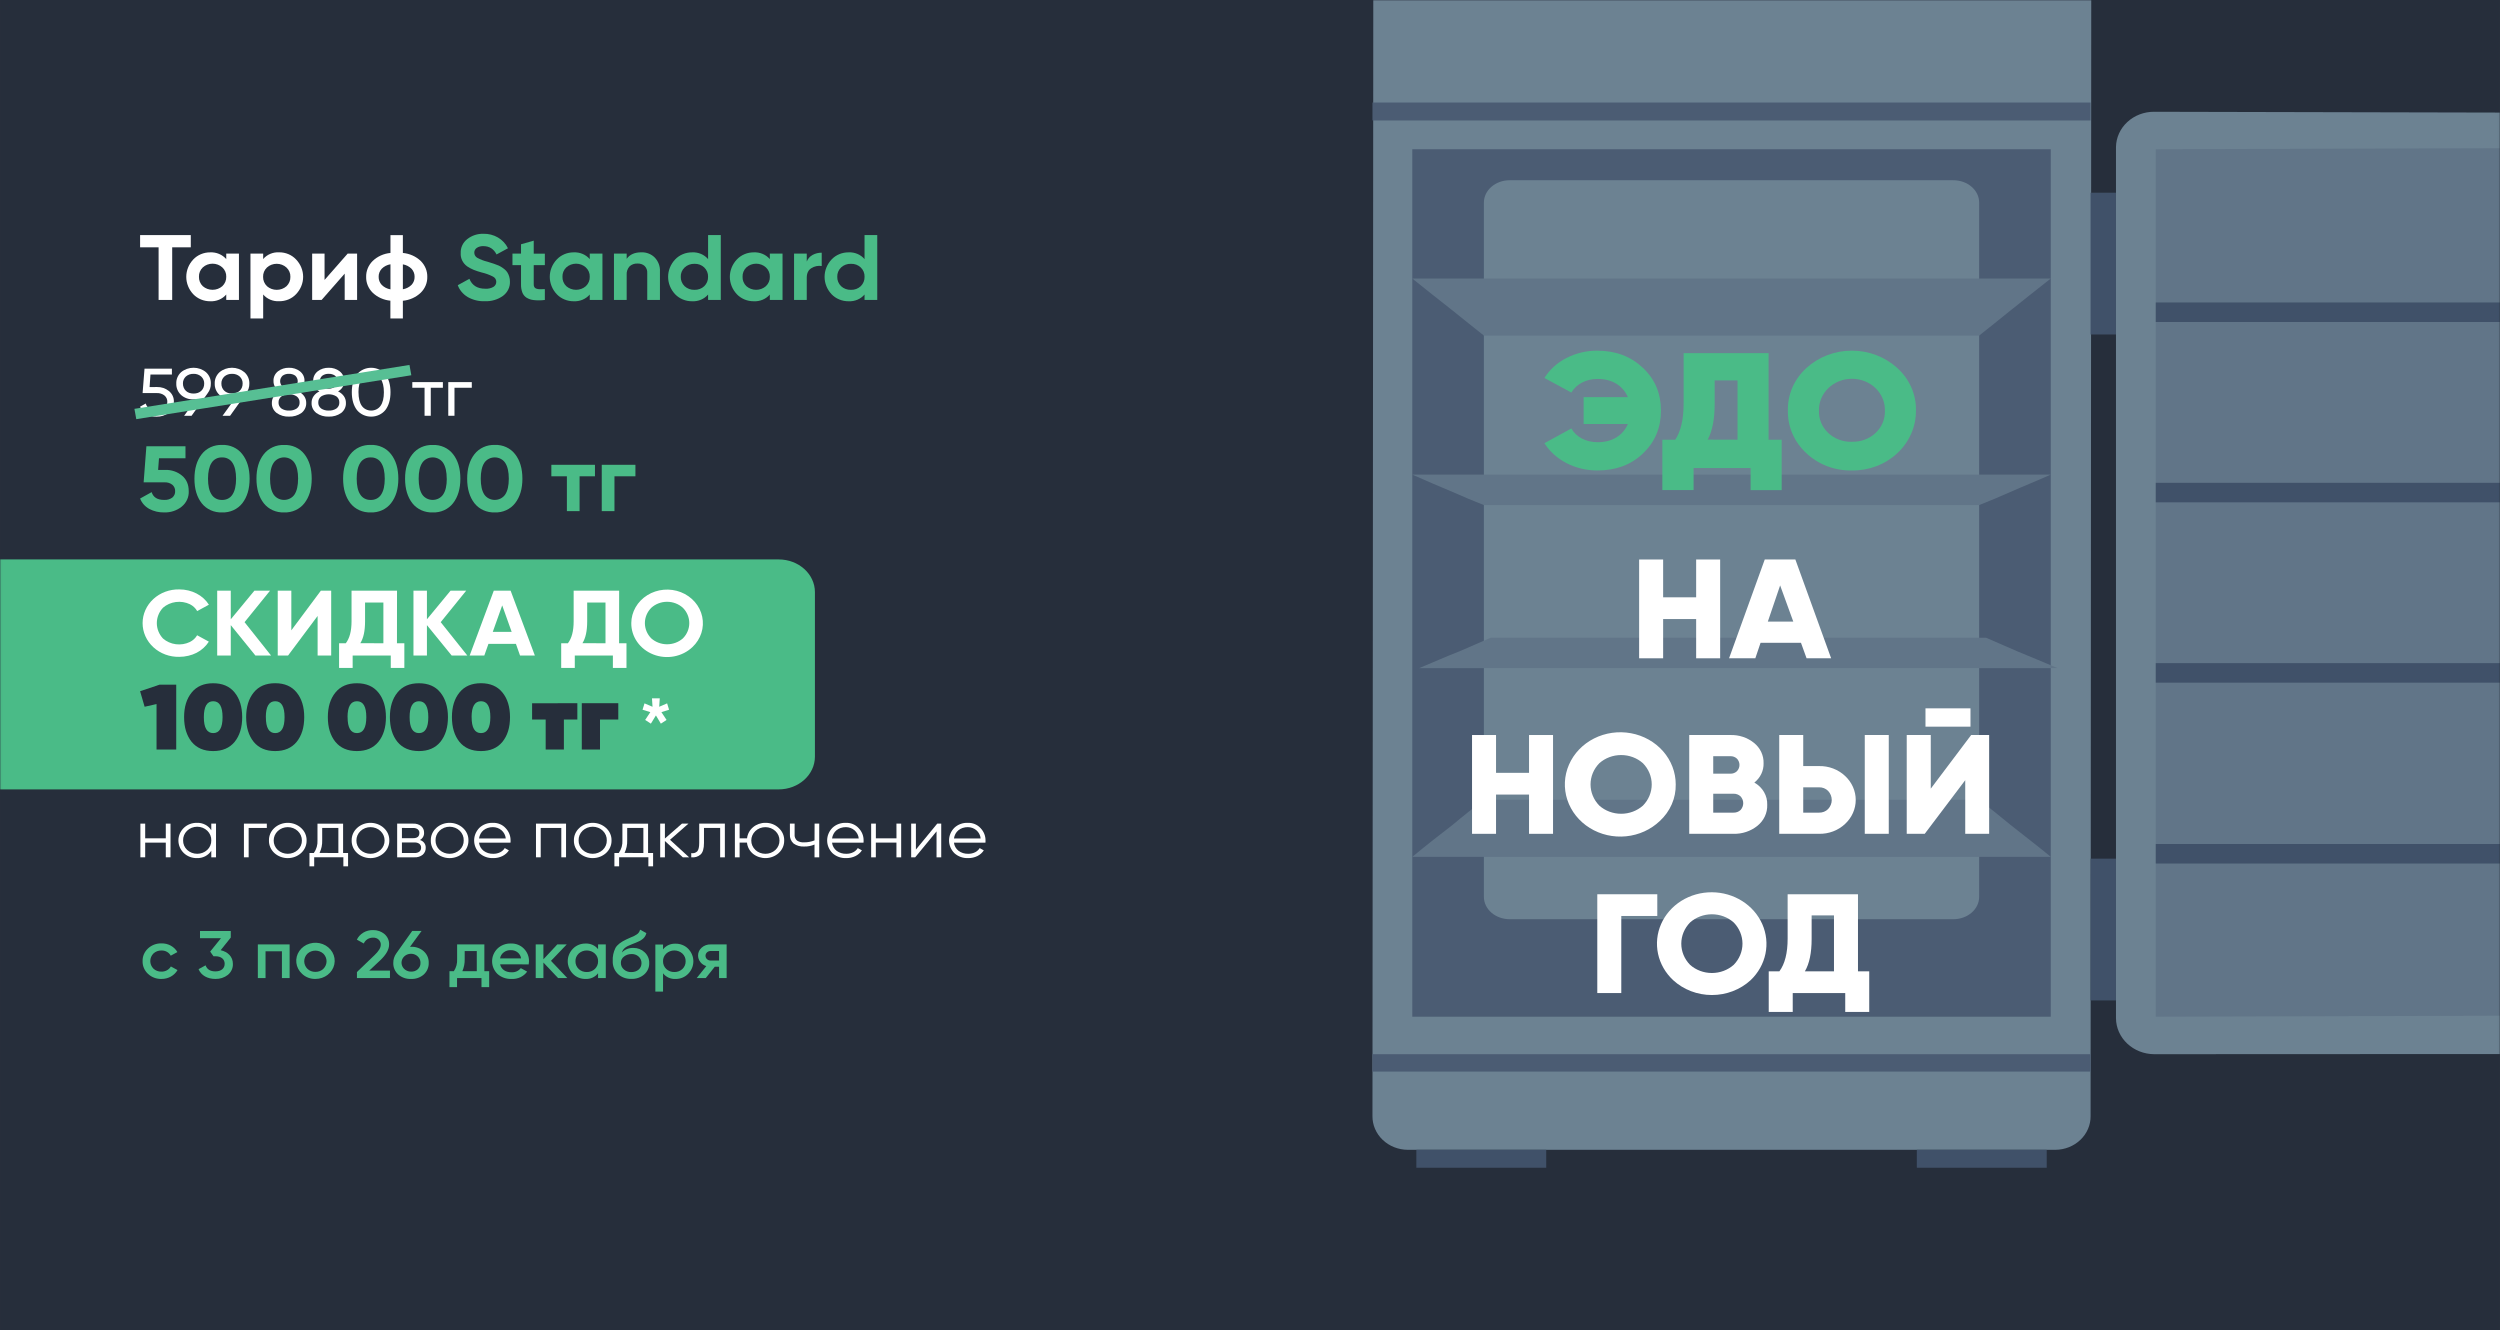
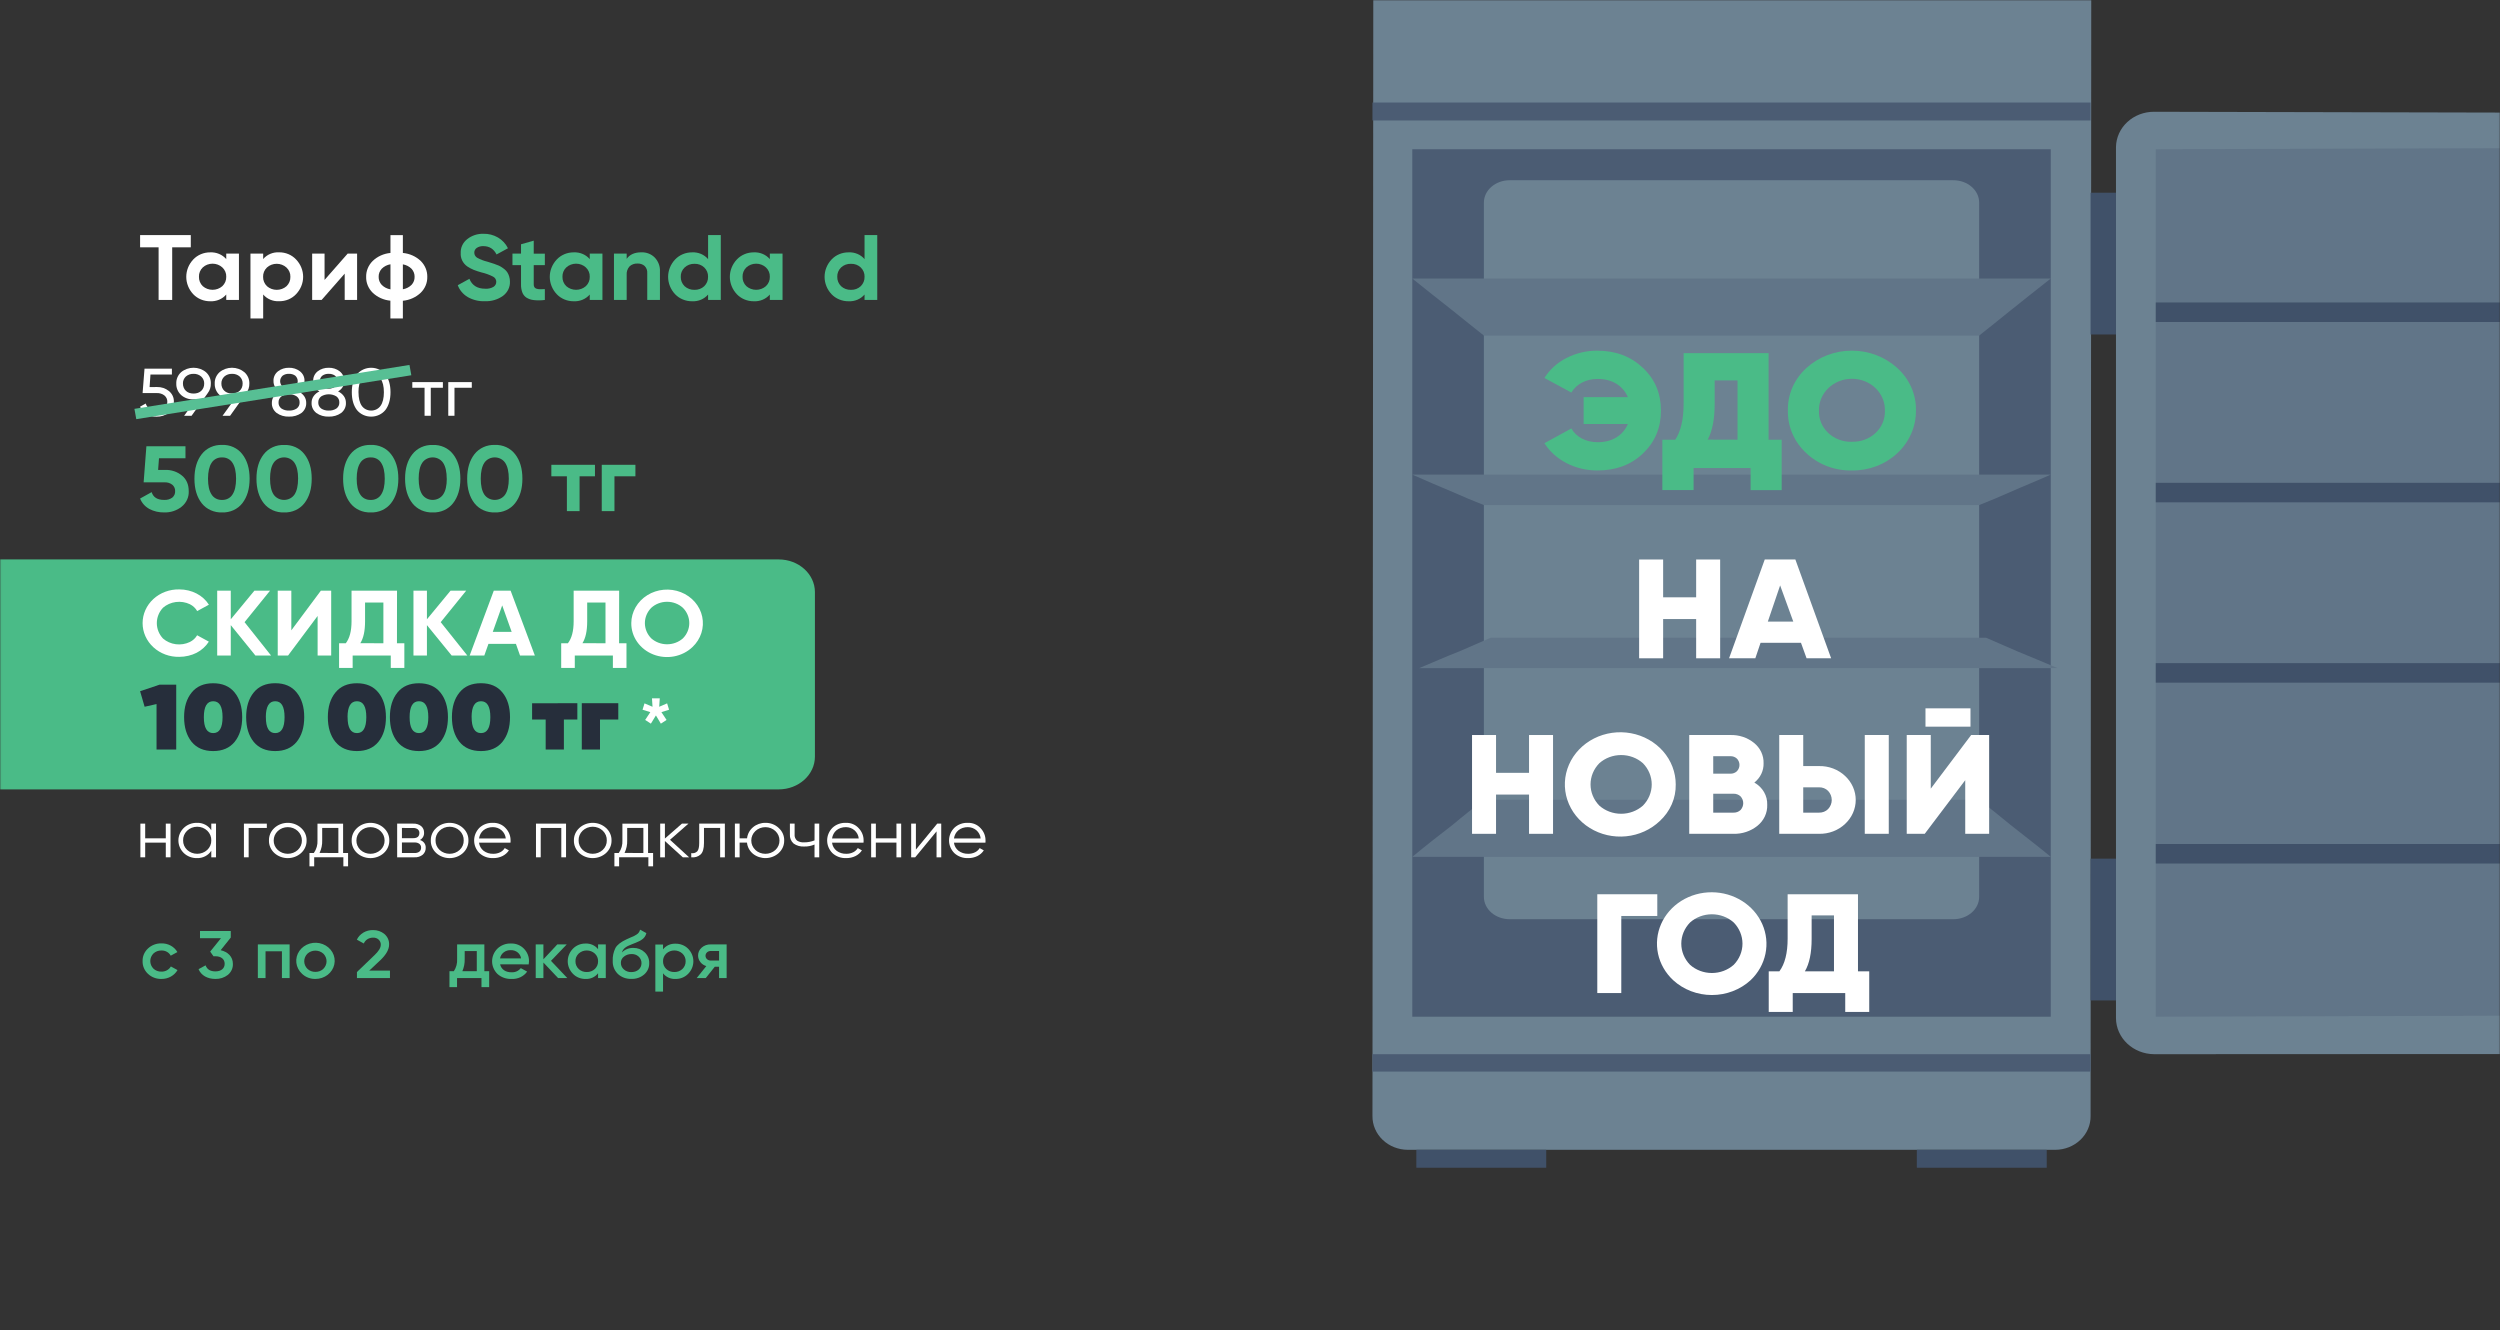
<svg xmlns="http://www.w3.org/2000/svg" width="1094" height="582" viewBox="0 0 1094 582" fill="none">
  <rect x="0" y="0" width="1094" height="582" fill="#333333" stroke="none" />
  <g clip-path="url(#clip0_5120_6231)">
-     <path d="M1093.97 0H0.025V582.024H1093.97V0Z" fill="#262E3B" />
+     <path d="M1093.97 0H0.025H1093.97V0Z" fill="#262E3B" />
    <mask id="mask0_5120_6231" style="mask-type:luminance" maskUnits="userSpaceOnUse" x="0" y="0" width="1094" height="583">
      <path d="M1093.97 0H0.025V582.024H1093.97V0Z" fill="white" />
    </mask>
    <g mask="url(#mask0_5120_6231)">
      <path fill-rule="evenodd" clip-rule="evenodd" d="M915.122 -3.516C911.411 -1.544 905.024 -2.455 900.917 -2.114C888.437 -1.069 875.789 -1.322 863.259 -1.172C816.419 -0.475 769.006 -0.531 722.133 -0.467C698.763 -0.467 671.943 -0.839 648.574 -0.942C637.137 -0.99 624.607 -1.639 613.17 -1.409C609.096 -1.288 605.017 -1.364 600.951 -1.639L600.589 488.421C600.572 490.341 600.958 492.246 601.724 494.025C602.49 495.805 603.621 497.426 605.053 498.794C606.484 500.163 608.189 501.253 610.068 502.001C611.948 502.75 613.965 503.142 616.006 503.157H899.436C901.477 503.142 903.494 502.75 905.373 502.001C907.252 501.252 908.956 500.163 910.387 498.794C911.818 497.425 912.948 495.805 913.713 494.025C914.478 492.245 914.863 490.341 914.845 488.421L915.131 -3.516H915.122Z" fill="#6C8292" />
      <path d="M914.836 44.873H600.589V52.721H914.836V44.873Z" fill="#4B5C73" />
      <path d="M914.836 461.316H600.589V468.926H914.836V461.316Z" fill="#4B5C73" />
      <path d="M676.631 503.157H619.793V511.004H676.631V503.157Z" fill="#405169" />
      <path d="M895.641 503.157H838.803V511.004H895.641V503.157Z" fill="#405169" />
      <path fill-rule="evenodd" clip-rule="evenodd" d="M1095.41 49.268L942.624 48.912C938.241 48.897 934.03 50.512 930.908 53.406C927.785 56.3 926.004 60.237 925.953 64.361V445.63C925.995 449.778 927.765 453.745 930.882 456.678C933.999 459.612 938.216 461.277 942.624 461.316L1094.05 461.245" fill="#6C8292" />
      <path fill-rule="evenodd" clip-rule="evenodd" d="M1094.28 64.844L943.365 65.311V444.917L1094.26 444.482" fill="#617588" />
      <path d="M925.953 375.75H914.836V437.791H925.953V375.75Z" fill="#405169" />
      <path d="M925.953 84.331H914.836V146.371H925.953V84.331Z" fill="#405169" />
      <path d="M897.408 65.311H618.017V444.917H897.408V65.311Z" fill="#4B5C73" />
      <path fill-rule="evenodd" clip-rule="evenodd" d="M660.709 78.867H854.717C861.037 78.867 866.086 83.23 866.086 88.686V392.434C866.086 397.89 861.037 402.253 854.717 402.253H660.709C654.397 402.253 649.348 397.89 649.348 392.434V88.686C649.348 83.23 654.397 78.867 660.709 78.867Z" fill="#6C8292" />
      <path d="M866.086 349.992H649.348C645.048 353.318 640.503 356.881 635.706 360.927C630.144 365.203 624.337 369.716 618.034 374.951H897.425C891.113 369.716 885.046 365.203 879.753 360.927C874.931 356.905 870.378 353.341 866.086 349.992Z" fill="#617588" />
      <path d="M649.348 146.846H866.086C870.378 143.52 874.931 139.72 879.728 135.911C885.029 131.635 891.097 126.876 897.4 121.887H618.009C624.329 126.876 630.136 131.635 635.681 135.911C640.503 139.712 645.048 143.52 649.348 146.846Z" fill="#617588" />
      <path d="M618.017 207.699C624.337 210.549 630.144 212.925 635.69 215.3C640.487 217.438 645.034 219.341 649.331 221.01H866.069C870.361 219.347 874.908 217.444 879.711 215.3C885.012 212.925 891.08 210.549 897.383 207.699H617.992H618.017Z" fill="#617588" />
      <path d="M869.082 279.067H652.335C648.043 280.967 643.499 282.868 638.694 285.006C633.14 287.144 627.325 289.757 621.022 292.378H900.412C894.092 289.757 888.033 287.144 882.74 285.006C877.918 282.868 873.374 280.967 869.082 279.067Z" fill="#617588" />
      <path d="M1094.53 369.329H943.365V377.888H1094C1094.22 375.038 1094.4 372.184 1094.53 369.329Z" fill="#405169" />
      <path d="M1095.21 290.176H943.365V298.736H1094.23C1094.56 295.878 1094.89 293.027 1095.21 290.176Z" fill="#405169" />
      <path d="M1094 211.262H943.365V219.822H1094.45C1094.28 216.966 1094.13 214.113 1094 211.262Z" fill="#405169" />
      <path d="M1094.43 134.129V132.348H943.365V140.899H1094.45C1094.45 138.643 1094.43 136.386 1094.43 134.129Z" fill="#405169" />
      <path d="M83.489 102.875V108.228H75.351V131.255H69.402V108.228H61.306V102.875H83.489Z" fill="white" />
      <path d="M99.007 110.984H104.561V131.255H99.007V128.879C98.167 129.859 97.092 130.637 95.871 131.151C94.65 131.664 93.316 131.898 91.98 131.833C90.583 131.843 89.199 131.574 87.921 131.043C86.643 130.512 85.499 129.731 84.566 128.753C82.598 126.654 81.512 123.95 81.512 121.151C81.512 118.352 82.598 115.649 84.566 113.549C85.495 112.563 86.636 111.774 87.915 111.236C89.194 110.698 90.58 110.423 91.98 110.43C93.317 110.366 94.65 110.601 95.872 111.116C97.093 111.631 98.168 112.41 99.007 113.391V110.984ZM88.749 125.237C89.906 126.254 91.431 126.819 93.015 126.819C94.599 126.819 96.124 126.254 97.282 125.237C97.853 124.695 98.301 124.049 98.598 123.338C98.895 122.627 99.034 121.867 99.007 121.104C99.037 120.346 98.898 119.591 98.602 118.886C98.305 118.181 97.855 117.542 97.282 117.01C96.138 115.968 94.608 115.385 93.015 115.385C91.423 115.385 89.893 115.968 88.749 117.01C88.187 117.548 87.748 118.189 87.458 118.893C87.169 119.597 87.035 120.349 87.066 121.104C87.035 121.866 87.168 122.627 87.457 123.34C87.747 124.053 88.186 124.703 88.749 125.253V125.237Z" fill="white" />
      <path d="M122.141 110.414C123.542 110.401 124.93 110.674 126.21 111.212C127.489 111.751 128.63 112.542 129.555 113.534C131.549 115.621 132.652 118.328 132.652 121.135C132.652 123.942 131.549 126.649 129.555 128.737C128.629 129.724 127.487 130.511 126.207 131.042C124.927 131.574 123.54 131.838 122.141 131.817C120.812 131.885 119.485 131.652 118.271 131.138C117.057 130.624 115.992 129.844 115.165 128.864V139.363H109.602V110.984H115.165V113.359C115.993 112.38 117.059 111.601 118.272 111.089C119.486 110.576 120.813 110.345 122.141 110.414ZM116.839 125.253C117.997 126.27 119.522 126.835 121.106 126.835C122.69 126.835 124.215 126.27 125.372 125.253C125.935 124.712 126.376 124.07 126.668 123.365C126.96 122.661 127.098 121.907 127.072 121.151C127.102 120.393 126.964 119.638 126.667 118.934C126.37 118.229 125.92 117.59 125.347 117.057C124.203 116.015 122.673 115.433 121.081 115.433C119.488 115.433 117.958 116.015 116.814 117.057C116.252 117.596 115.813 118.237 115.523 118.941C115.234 119.645 115.1 120.397 115.131 121.151C115.11 121.907 115.25 122.66 115.544 123.365C115.837 124.069 116.278 124.711 116.839 125.253Z" fill="white" />
      <path d="M152.125 110.984H156.265V131.255H150.837V119.742L140.739 131.255H136.599V110.984H142.026V122.497L152.125 110.984Z" fill="white" />
      <path d="M176.294 139.363H170.832V131.58C167.874 131.303 165.114 130.052 163.04 128.048C161.172 126.188 160.162 123.709 160.229 121.151C160.174 118.577 161.196 116.086 163.073 114.215C165.149 112.213 167.909 110.966 170.866 110.691V102.907H176.294V110.691C179.264 110.964 182.037 112.211 184.129 114.215C186.009 116.086 187.033 118.576 186.981 121.151C187.013 122.426 186.778 123.694 186.288 124.883C185.799 126.071 185.065 127.158 184.129 128.08C182.041 130.089 179.266 131.339 176.294 131.611V139.363ZM165.699 121.151C165.663 122.437 166.14 123.688 167.037 124.659C168.053 125.688 169.397 126.377 170.866 126.623V115.648C169.397 115.893 168.053 116.583 167.037 117.612C166.132 118.59 165.654 119.855 165.699 121.151ZM176.294 126.583C177.758 126.339 179.098 125.656 180.114 124.635C180.999 123.669 181.467 122.426 181.427 121.151C181.464 119.869 180.996 118.62 180.114 117.643C179.102 116.615 177.761 115.925 176.294 115.679V126.583Z" fill="white" />
      <path d="M212.186 131.817C209.521 131.912 206.887 131.265 204.612 129.956C202.608 128.742 201.097 126.929 200.32 124.809L205.411 122.006C206.578 124.904 208.889 126.351 212.345 126.345C213.631 126.44 214.914 126.143 216.006 125.498C216.369 125.253 216.664 124.93 216.866 124.555C217.068 124.18 217.172 123.765 217.167 123.344C217.18 122.874 217.054 122.41 216.803 122.003C216.552 121.596 216.186 121.263 215.745 121.04C214.154 120.227 212.456 119.612 210.696 119.211C209.532 118.895 208.389 118.517 207.271 118.079C206.279 117.67 205.334 117.166 204.452 116.574C203.503 115.897 202.747 115.011 202.251 113.992C201.754 112.974 201.533 111.856 201.607 110.738C201.55 109.577 201.781 108.42 202.282 107.357C202.783 106.295 203.541 105.357 204.494 104.617C206.455 103.067 208.951 102.245 211.512 102.305C213.772 102.241 216.002 102.809 217.919 103.936C219.836 105.064 221.355 106.701 222.284 108.64L217.285 111.356C216.079 108.928 214.155 107.711 211.512 107.706C210.477 107.652 209.453 107.931 208.609 108.497C208.272 108.736 208 109.046 207.816 109.403C207.632 109.759 207.54 110.152 207.549 110.548C207.542 110.974 207.645 111.396 207.849 111.776C208.052 112.157 208.351 112.485 208.718 112.734C210.139 113.532 211.676 114.132 213.28 114.515L215.35 115.165C215.636 115.237 215.917 115.327 216.191 115.434L217.285 115.854C217.954 116.064 218.593 116.351 219.187 116.709C219.73 117.038 220.248 117.403 220.736 117.802C221.253 118.198 221.692 118.678 222.032 119.219C222.375 119.773 222.641 120.367 222.823 120.985C223.047 121.715 223.158 122.473 223.151 123.234C223.2 124.428 222.948 125.617 222.415 126.703C221.883 127.789 221.085 128.741 220.088 129.481C217.823 131.102 215.028 131.928 212.186 131.817Z" fill="#4ABB87" />
      <path d="M238.425 116.012H233.561V124.445C233.534 124.881 233.639 125.315 233.864 125.696C234.081 126.009 234.409 126.239 234.789 126.345C235.281 126.494 235.795 126.569 236.312 126.567C237.017 126.582 237.722 126.564 238.425 126.512V131.263C236.818 131.477 235.189 131.496 233.577 131.318C232.422 131.204 231.314 130.829 230.346 130.225C229.519 129.66 228.896 128.87 228.562 127.961C228.157 126.832 227.966 125.644 227.998 124.453V116.012H224.253V110.984H227.998V106.898L233.561 105.314V110.992H238.425V116.012Z" fill="#4ABB87" />
      <path d="M258.075 110.984H263.629V131.255H258.075V128.879C257.235 129.86 256.16 130.638 254.939 131.152C253.717 131.665 252.384 131.899 251.048 131.833C249.652 131.843 248.269 131.574 246.993 131.043C245.716 130.512 244.574 129.731 243.642 128.753C241.669 126.656 240.579 123.952 240.579 121.151C240.579 118.35 241.669 115.646 243.642 113.549C244.569 112.563 245.709 111.774 246.987 111.236C248.264 110.698 249.648 110.423 251.048 110.43C252.384 110.365 253.718 110.6 254.94 111.115C256.161 111.63 257.236 112.41 258.075 113.391V110.984ZM247.816 125.237C248.974 126.254 250.499 126.819 252.083 126.819C253.667 126.819 255.192 126.254 256.349 125.237C256.924 124.697 257.374 124.051 257.671 123.34C257.968 122.629 258.105 121.867 258.075 121.104C258.106 120.346 257.968 119.59 257.671 118.885C257.374 118.18 256.924 117.542 256.349 117.01C255.205 115.968 253.675 115.385 252.083 115.385C250.49 115.385 248.96 115.968 247.816 117.01C247.254 117.548 246.815 118.189 246.526 118.893C246.236 119.597 246.103 120.349 246.133 121.104C246.102 121.866 246.235 122.627 246.524 123.34C246.814 124.053 247.253 124.704 247.816 125.253V125.237Z" fill="#4ABB87" />
      <path d="M280.653 110.414C281.735 110.377 282.813 110.557 283.816 110.942C284.818 111.327 285.722 111.908 286.468 112.647C287.268 113.479 287.885 114.451 288.284 115.509C288.682 116.566 288.855 117.687 288.791 118.807V131.255H283.237V119.488C283.281 118.921 283.201 118.351 283.001 117.814C282.801 117.278 282.486 116.785 282.075 116.368C281.656 116.011 281.166 115.734 280.633 115.555C280.1 115.376 279.535 115.297 278.97 115.323C278.333 115.292 277.697 115.385 277.1 115.596C276.504 115.807 275.96 116.132 275.503 116.55C274.568 117.607 274.112 118.966 274.232 120.335V131.255H268.67V110.984H274.232V113.28C275.556 111.374 277.696 110.419 280.653 110.414Z" fill="#4ABB87" />
      <path d="M309.863 102.875H315.417V131.255H309.863V128.879C309.035 129.86 307.97 130.639 306.756 131.153C305.542 131.667 304.215 131.9 302.887 131.833C301.483 131.847 300.091 131.58 298.806 131.048C297.52 130.517 296.37 129.735 295.43 128.753C293.457 126.656 292.367 123.952 292.367 121.151C292.367 118.35 293.457 115.646 295.43 113.549C296.365 112.559 297.514 111.769 298.8 111.231C300.086 110.693 301.479 110.419 302.887 110.43C304.216 110.364 305.543 110.599 306.757 111.114C307.97 111.629 309.035 112.41 309.863 113.391V102.875ZM299.588 125.253C300.157 125.774 300.832 126.183 301.572 126.455C302.312 126.727 303.102 126.856 303.896 126.836C304.685 126.86 305.47 126.732 306.204 126.46C306.937 126.187 307.604 125.777 308.163 125.253C308.724 124.705 309.162 124.057 309.451 123.347C309.74 122.637 309.874 121.879 309.846 121.119C309.877 120.365 309.743 119.613 309.454 118.909C309.164 118.205 308.725 117.564 308.163 117.026C307.608 116.497 306.941 116.084 306.207 115.811C305.472 115.539 304.685 115.413 303.896 115.442C303.096 115.418 302.3 115.55 301.556 115.83C300.813 116.109 300.139 116.53 299.576 117.066C299.014 117.602 298.575 118.242 298.288 118.944C298 119.647 297.869 120.399 297.905 121.151C297.88 121.906 298.017 122.657 298.306 123.362C298.595 124.066 299.031 124.709 299.588 125.253Z" fill="#4ABB87" />
      <path d="M336.876 110.984H342.439V131.255H336.876V128.879C336.04 129.861 334.967 130.641 333.746 131.154C332.526 131.668 331.193 131.901 329.858 131.833C328.46 131.844 327.076 131.576 325.798 131.045C324.52 130.513 323.376 129.732 322.444 128.753C320.47 126.656 319.381 123.952 319.381 121.151C319.381 118.35 320.47 115.646 322.444 113.549C323.372 112.562 324.513 111.773 325.792 111.235C327.071 110.696 328.457 110.422 329.858 110.43C331.193 110.366 332.526 110.601 333.746 111.116C334.966 111.631 336.038 112.411 336.876 113.391V110.984ZM326.626 125.237C327.782 126.255 329.306 126.822 330.889 126.822C332.472 126.822 333.996 126.255 335.151 125.237C335.726 124.697 336.176 124.051 336.473 123.34C336.77 122.629 336.907 121.867 336.876 121.104C336.907 120.346 336.77 119.59 336.473 118.885C336.176 118.18 335.726 117.542 335.151 117.01C334.008 115.968 332.48 115.386 330.889 115.386C329.298 115.386 327.769 115.968 326.626 117.01C326.064 117.548 325.625 118.189 325.336 118.893C325.046 119.597 324.913 120.349 324.943 121.104C324.911 121.866 325.043 122.627 325.332 123.341C325.622 124.054 326.062 124.704 326.626 125.253V125.237Z" fill="#4ABB87" />
-       <path d="M353.034 114.468C353.488 113.237 354.399 112.202 355.6 111.554C356.81 110.899 358.185 110.563 359.581 110.58V116.4C357.982 116.167 356.348 116.515 355.011 117.374C353.69 118.213 353.034 119.599 353.034 121.547V131.239H347.48V110.968H353.034V114.468Z" fill="#4ABB87" />
      <path d="M378.322 102.875H383.885V131.255H378.322V128.879C377.494 129.86 376.429 130.64 375.215 131.154C374.002 131.668 372.675 131.901 371.346 131.833C369.942 131.847 368.551 131.58 367.265 131.048C365.979 130.517 364.829 129.735 363.89 128.753C361.921 126.654 360.835 123.95 360.835 121.151C360.835 118.352 361.921 115.649 363.89 113.549C364.824 112.559 365.973 111.769 367.259 111.231C368.545 110.693 369.938 110.419 371.346 110.43C372.675 110.363 374.003 110.597 375.217 111.112C376.43 111.627 377.495 112.409 378.322 113.391V102.875ZM368.072 125.253C368.64 125.777 369.314 126.187 370.054 126.459C370.795 126.731 371.586 126.86 372.381 126.836C373.169 126.86 373.954 126.732 374.688 126.46C375.422 126.187 376.089 125.777 376.647 125.253C377.209 124.705 377.647 124.057 377.936 123.347C378.225 122.637 378.359 121.879 378.33 121.119C378.361 120.365 378.227 119.613 377.938 118.909C377.649 118.205 377.209 117.564 376.647 117.026C376.092 116.497 375.426 116.084 374.691 115.811C373.957 115.539 373.17 115.413 372.381 115.442C371.586 115.415 370.793 115.542 370.052 115.814C369.311 116.086 368.637 116.499 368.072 117.026C367.51 117.564 367.071 118.205 366.782 118.909C366.492 119.613 366.359 120.365 366.389 121.119C366.361 121.879 366.495 122.637 366.784 123.347C367.073 124.057 367.511 124.705 368.072 125.253Z" fill="#4ABB87" />
      <path d="M340.722 345.439H-0.093C9.41753e-06 336.681 9.41753e-06 248.106 -0.093 244.804H340.731C349.499 244.804 356.61 251.21 356.61 259.113V331.122C356.602 339.025 349.491 345.439 340.722 345.439Z" fill="#4ABB87" />
      <path d="M72.288 205.632C74.976 205.55 77.597 206.434 79.618 208.103C81.593 209.723 82.583 211.993 82.589 214.912C82.657 216.205 82.409 217.494 81.863 218.682C81.317 219.87 80.489 220.923 79.441 221.762C77.313 223.446 74.597 224.329 71.817 224.24C69.557 224.283 67.326 223.758 65.354 222.72C63.478 221.693 62.045 220.079 61.306 218.159L66.355 215.356C67.068 217.626 68.877 218.761 71.783 218.761C73.077 218.853 74.362 218.495 75.393 217.755C75.814 217.401 76.145 216.962 76.36 216.472C76.576 215.981 76.671 215.451 76.639 214.92C76.663 214.398 76.566 213.878 76.354 213.395C76.142 212.912 75.82 212.478 75.41 212.125C74.453 211.376 73.228 210.999 71.985 211.072H62.855L64.058 195.299H81.166V200.525H69.578L69.191 205.64L72.288 205.632Z" fill="#4ABB87" />
      <path d="M97.172 224.24C95.454 224.303 93.746 223.97 92.196 223.27C90.646 222.571 89.301 221.525 88.277 220.226C86.145 217.496 85.082 213.915 85.088 209.48C85.094 205.046 86.157 201.47 88.277 198.751C89.294 197.442 90.637 196.388 92.188 195.681C93.739 194.974 95.45 194.636 97.172 194.697C98.891 194.627 100.601 194.961 102.148 195.669C103.695 196.377 105.031 197.436 106.034 198.751C108.16 201.459 109.226 205.028 109.232 209.457C109.237 213.886 108.171 217.475 106.034 220.226C105.019 221.527 103.681 222.573 102.135 223.273C100.59 223.973 98.886 224.305 97.172 224.24ZM103.307 209.48C103.307 206.456 102.786 204.143 101.742 202.544C101.281 201.79 100.608 201.17 99.798 200.751C98.988 200.332 98.071 200.131 97.147 200.168C96.229 200.136 95.319 200.341 94.516 200.759C93.712 201.178 93.045 201.795 92.586 202.544C91.554 204.128 91.035 206.44 91.029 209.48C91.024 212.521 91.543 214.825 92.586 216.393C93.045 217.142 93.712 217.759 94.516 218.178C95.319 218.596 96.229 218.801 97.147 218.769C98.071 218.806 98.988 218.605 99.798 218.186C100.608 217.767 101.281 217.147 101.742 216.393C102.786 214.809 103.307 212.505 103.307 209.48Z" fill="#4ABB87" />
      <path d="M124.312 224.24C122.595 224.304 120.888 223.971 119.339 223.271C117.79 222.571 116.446 221.526 115.425 220.226C113.299 217.496 112.233 213.915 112.228 209.48C112.222 205.046 113.288 201.478 115.425 198.775C116.44 197.465 117.781 196.41 119.331 195.703C120.88 194.996 122.591 194.659 124.312 194.721C126.034 194.645 127.748 194.974 129.301 195.678C130.854 196.381 132.196 197.437 133.207 198.751C135.333 201.459 136.399 205.028 136.405 209.457C136.411 213.886 135.345 217.467 133.207 220.202C132.192 221.511 130.849 222.565 129.297 223.269C127.745 223.974 126.033 224.307 124.312 224.24ZM130.455 209.48C130.455 206.456 129.931 204.143 128.882 202.544C128.397 201.812 127.723 201.209 126.922 200.791C126.121 200.372 125.22 200.153 124.304 200.153C123.388 200.153 122.487 200.372 121.686 200.791C120.885 201.209 120.21 201.812 119.726 202.544C118.688 204.128 118.172 206.44 118.177 209.48C118.183 212.521 118.699 214.825 119.726 216.393C120.215 217.119 120.891 217.717 121.691 218.132C122.491 218.546 123.39 218.763 124.304 218.763C125.217 218.763 126.116 218.546 126.916 218.132C127.717 217.717 128.393 217.119 128.882 216.393C129.92 214.809 130.438 212.505 130.438 209.48H130.455Z" fill="#4ABB87" />
      <path d="M162.232 224.24C160.514 224.303 158.806 223.97 157.255 223.27C155.705 222.571 154.36 221.525 153.337 220.226C151.21 217.496 150.147 213.915 150.147 209.48C150.147 205.046 151.21 201.47 153.337 198.751C154.353 197.442 155.696 196.388 157.247 195.681C158.798 194.974 160.51 194.636 162.232 194.697C163.955 194.623 165.67 194.955 167.222 195.663C168.773 196.371 170.113 197.433 171.118 198.751C173.245 201.459 174.311 205.028 174.316 209.457C174.322 213.886 173.256 217.467 171.118 220.202C170.104 221.511 168.763 222.564 167.213 223.268C165.662 223.973 163.952 224.306 162.232 224.24ZM168.367 209.48C168.367 206.456 167.845 204.143 166.801 202.544C166.34 201.79 165.667 201.17 164.857 200.751C164.047 200.332 163.13 200.131 162.207 200.168C161.289 200.136 160.379 200.341 159.575 200.759C158.771 201.178 158.104 201.795 157.645 202.544C156.607 204.128 156.089 206.44 156.089 209.48C156.089 212.521 156.607 214.825 157.645 216.393C158.104 217.142 158.771 217.759 159.575 218.178C160.379 218.596 161.289 218.801 162.207 218.769C163.13 218.806 164.047 218.605 164.857 218.186C165.667 217.767 166.34 217.147 166.801 216.393C167.845 214.809 168.367 212.505 168.367 209.48Z" fill="#4ABB87" />
      <path d="M189.346 224.24C187.629 224.304 185.922 223.971 184.373 223.271C182.824 222.571 181.481 221.526 180.46 220.226C178.333 217.496 177.267 213.915 177.262 209.48C177.256 205.046 178.322 201.478 180.46 198.775C181.474 197.465 182.815 196.41 184.365 195.703C185.914 194.996 187.625 194.659 189.346 194.721C191.072 194.641 192.792 194.968 194.349 195.672C195.907 196.376 197.253 197.434 198.266 198.751C200.393 201.459 201.456 205.028 201.456 209.457C201.456 213.886 200.393 217.467 198.266 220.202C197.249 221.515 195.901 222.57 194.345 223.275C192.789 223.979 191.072 224.311 189.346 224.24ZM195.489 209.48C195.489 206.456 194.965 204.143 193.916 202.544C193.431 201.812 192.757 201.209 191.956 200.791C191.155 200.372 190.254 200.153 189.338 200.153C188.422 200.153 187.521 200.372 186.72 200.791C185.919 201.209 185.244 201.812 184.76 202.544C183.722 204.128 183.206 206.44 183.211 209.48C183.217 212.521 183.733 214.825 184.76 216.393C185.249 217.119 185.925 217.717 186.725 218.132C187.526 218.546 188.424 218.763 189.338 218.763C190.251 218.763 191.15 218.546 191.95 218.132C192.751 217.717 193.427 217.119 193.916 216.393C194.987 214.809 195.52 212.505 195.515 209.48H195.489Z" fill="#4ABB87" />
      <path d="M216.519 224.24C214.801 224.303 213.093 223.97 211.543 223.27C209.993 222.571 208.648 221.525 207.624 220.226C205.498 217.496 204.435 213.915 204.435 209.48C204.435 205.046 205.498 201.47 207.624 198.751C208.641 197.442 209.984 196.388 211.535 195.681C213.086 194.974 214.797 194.636 216.519 194.697C218.242 194.624 219.957 194.956 221.509 195.664C223.06 196.372 224.4 197.433 225.406 198.751C227.532 201.459 228.598 205.028 228.604 209.457C228.61 213.886 227.544 217.467 225.406 220.202C224.392 221.511 223.05 222.564 221.5 223.268C219.95 223.973 218.239 224.306 216.519 224.24ZM222.654 209.48C222.654 206.456 222.13 204.143 221.081 202.544C220.596 201.812 219.922 201.209 219.121 200.791C218.32 200.372 217.419 200.153 216.503 200.153C215.587 200.153 214.686 200.372 213.885 200.791C213.084 201.209 212.409 201.812 211.925 202.544C210.898 204.128 210.376 206.456 210.376 209.48C210.376 212.505 210.898 214.809 211.925 216.393C212.414 217.119 213.09 217.717 213.89 218.132C214.69 218.546 215.589 218.763 216.503 218.763C217.416 218.763 218.315 218.546 219.115 218.132C219.916 217.717 220.592 217.119 221.081 216.393C222.13 214.809 222.654 212.505 222.654 209.48Z" fill="#4ABB87" />
      <path d="M260.355 203.399V208.427H253.623V223.67H248.069V208.427H241.269V203.399H260.355Z" fill="#4ABB87" />
      <path d="M278.061 203.399V208.427H268.888V223.67H263.326V203.399H278.061Z" fill="#4ABB87" />
      <path d="M78.448 287.437C76.358 287.482 74.28 287.134 72.335 286.413C70.39 285.692 68.618 284.613 67.122 283.238C65.627 281.863 64.439 280.221 63.628 278.408C62.816 276.595 62.399 274.648 62.399 272.681C62.399 270.714 62.816 268.767 63.628 266.954C64.439 265.141 65.627 263.499 67.122 262.124C68.618 260.749 70.39 259.67 72.335 258.948C74.28 258.227 76.358 257.879 78.448 257.925C79.794 257.918 81.134 258.075 82.437 258.392C83.691 258.691 84.899 259.141 86.031 259.73C87.141 260.299 88.163 261.007 89.068 261.837C89.978 262.662 90.768 263.596 91.416 264.616L86.291 267.411C85.567 266.136 84.457 265.092 83.102 264.41C81.206 263.506 79.061 263.168 76.956 263.442C74.85 263.717 72.884 264.591 71.32 265.946C69.583 267.807 68.625 270.2 68.625 272.677C68.625 275.154 69.583 277.546 71.32 279.407C72.881 280.768 74.849 281.643 76.957 281.915C79.064 282.187 81.21 281.842 83.102 280.928C84.441 280.263 85.541 279.241 86.266 277.99L91.391 280.785C90.742 281.805 89.953 282.74 89.043 283.565C88.138 284.394 87.115 285.103 86.005 285.671C84.889 286.237 83.702 286.668 82.471 286.954C81.157 287.275 79.805 287.437 78.448 287.437Z" fill="white" />
      <path d="M118.606 286.851H111.756L100.985 273.556V286.851H95.043V258.471H100.985V271.006L111.327 258.471H118.177L107.018 272.257L118.606 286.851Z" fill="white" />
      <path d="M138.989 286.851V269.541L126.062 286.851H121.535V258.471H127.485V275.828L140.411 258.471H144.93V286.851H138.989Z" fill="white" />
      <path d="M173.71 281.498H176.942V292.283H171.001V286.851H154.321V292.283H148.38V281.498H151.309C152.992 279.334 153.833 276.132 153.833 271.893V258.471H173.736L173.71 281.498ZM167.769 281.498V263.682H159.749V271.948C159.749 276.087 159.062 279.254 157.687 281.45L167.769 281.498Z" fill="white" />
      <path d="M204.494 286.851H197.644L186.822 273.556V286.851H180.931V258.471H186.822V271.006L197.164 258.471H204.014L192.855 272.257L204.494 286.851Z" fill="white" />
      <path d="M227.569 286.851L225.76 281.743H213.751L211.941 286.851H205.529L216.082 258.471H223.445L234.049 286.851H227.569ZM215.636 276.517H223.908L219.768 264.917L215.636 276.517Z" fill="white" />
      <path d="M270.916 281.498H274.148V292.283H268.198V286.851H251.527V292.283H245.578V281.498H248.506C250.189 279.334 251.031 276.132 251.031 271.893V258.471H270.942L270.916 281.498ZM264.967 281.498V263.682H256.955V271.948C256.955 276.087 256.265 279.254 254.885 281.45L264.967 281.498Z" fill="white" />
      <path d="M303.013 283.161C300.822 285.243 298.021 286.663 294.968 287.238C291.915 287.813 288.748 287.518 285.874 286.391C283.001 285.263 280.55 283.354 278.835 280.908C277.121 278.462 276.222 275.591 276.252 272.661C276.267 270.241 276.915 267.861 278.138 265.732C279.362 263.603 281.124 261.79 283.269 260.454C285.413 259.117 287.875 258.298 290.435 258.069C292.996 257.839 295.577 258.206 297.952 259.138C300.326 260.07 302.42 261.537 304.049 263.41C305.677 265.283 306.791 267.505 307.291 269.879C307.792 272.253 307.663 274.707 306.917 277.023C306.171 279.34 304.83 281.448 303.013 283.161ZM284.995 279.352C286.869 281.011 289.344 281.935 291.917 281.935C294.49 281.935 296.965 281.011 298.839 279.352C300.635 277.535 301.633 275.146 301.633 272.665C301.633 270.184 300.635 267.795 298.839 265.978C296.983 264.286 294.501 263.34 291.917 263.34C289.333 263.34 286.851 264.286 284.995 265.978C283.2 267.795 282.201 270.184 282.201 272.665C282.201 275.146 283.2 277.535 284.995 279.352Z" fill="white" />
      <path d="M69.789 299.623H77.119V328.003H68.501V308.096L63.284 309.276L61.306 302.482L69.789 299.623Z" fill="#262E3B" />
      <path d="M102.668 324.653C100.457 327.329 97.327 328.668 93.276 328.668C89.225 328.668 86.092 327.329 83.876 324.653C81.671 321.919 80.566 318.31 80.561 313.829C80.555 309.347 81.66 305.752 83.876 303.044C86.064 300.341 89.198 298.99 93.276 298.99C97.355 298.99 100.485 300.336 102.668 303.028C104.873 305.736 105.978 309.331 105.983 313.813C105.989 318.295 104.884 321.908 102.668 324.653ZM89.203 313.829C89.203 318.479 90.569 320.805 93.301 320.805C96.034 320.805 97.397 318.479 97.391 313.829C97.391 309.178 96.028 306.855 93.301 306.861C90.575 306.866 89.209 309.183 89.203 313.813V313.829Z" fill="#262E3B" />
      <path d="M129.807 324.653C127.597 327.329 124.466 328.668 120.416 328.668C116.365 328.668 113.235 327.329 111.024 324.653C108.819 321.908 107.717 318.295 107.717 313.813C107.717 309.331 108.822 305.736 111.033 303.028C113.209 300.325 116.34 298.974 120.424 298.974C124.508 298.974 127.639 300.325 129.816 303.028C132.026 305.736 133.131 309.331 133.131 313.813C133.131 318.295 132.023 321.908 129.807 324.653ZM116.343 313.829C116.343 318.479 117.706 320.805 120.433 320.805C123.159 320.805 124.522 318.479 124.522 313.829C124.522 309.178 123.159 306.855 120.433 306.861C117.706 306.866 116.337 309.183 116.326 313.813L116.343 313.829Z" fill="#262E3B" />
      <path d="M165.573 324.653C163.362 327.329 160.229 328.668 156.173 328.668C152.117 328.668 148.986 327.329 146.781 324.653C144.571 321.919 143.465 318.31 143.465 313.829C143.465 309.347 144.571 305.752 146.781 303.044C148.969 300.341 152.1 298.99 156.173 298.99C160.246 298.99 163.379 300.341 165.573 303.044C167.778 305.752 168.883 309.347 168.888 313.829C168.894 318.31 167.789 321.919 165.573 324.653ZM152.108 313.829C152.108 318.479 153.471 320.805 156.198 320.805C158.925 320.805 160.291 318.479 160.296 313.829C160.296 309.178 158.93 306.855 156.198 306.861C153.466 306.866 152.094 309.183 152.083 313.813L152.108 313.829Z" fill="#262E3B" />
      <path d="M192.712 324.653C190.502 327.329 187.371 328.668 183.321 328.668C179.27 328.668 176.14 327.329 173.929 324.653C171.719 321.919 170.614 318.31 170.614 313.829C170.614 309.347 171.719 305.752 173.929 303.044C176.106 300.341 179.236 298.99 183.321 298.99C187.394 298.99 190.533 300.344 192.712 303.044C194.892 305.744 196.028 309.379 196.028 313.829C196.028 318.279 194.926 321.905 192.712 324.653ZM179.248 313.829C179.248 318.479 180.611 320.805 183.338 320.805C186.064 320.805 187.427 318.479 187.427 313.829C187.427 309.178 186.064 306.855 183.338 306.861C180.611 306.866 179.248 309.183 179.248 313.813V313.829Z" fill="#262E3B" />
      <path d="M219.852 324.653C217.647 327.329 214.517 328.668 210.46 328.668C206.404 328.668 203.274 327.329 201.069 324.653C198.864 321.908 197.762 318.295 197.762 313.813C197.762 309.331 198.867 305.736 201.077 303.028C203.265 300.325 206.396 298.974 210.469 298.974C214.542 298.974 217.672 300.325 219.86 303.028C222.071 305.736 223.179 309.331 223.184 313.813C223.19 318.295 222.079 321.908 219.852 324.653ZM206.387 313.829C206.387 318.479 207.751 320.805 210.477 320.805C213.204 320.805 214.57 318.479 214.575 313.829C214.575 309.178 213.209 306.855 210.477 306.861C207.745 306.866 206.376 309.183 206.37 313.813L206.387 313.829Z" fill="#262E3B" />
      <path d="M252.647 307.732V314.858H246.756V327.995H238.787V314.866H232.845V307.739L252.647 307.732Z" fill="#262E3B" />
      <path d="M270.563 307.732V314.858H262.56V327.995H254.591V307.724L270.563 307.732Z" fill="#262E3B" />
      <path d="M72.549 360.42H74.619V375.156H72.549V368.735H63.536V375.156H61.432V360.42H63.536V366.85H72.549V360.42Z" fill="white" />
      <path d="M92.46 360.42H94.53V375.156H92.46V372.266C91.817 373.294 90.89 374.139 89.777 374.709C88.663 375.28 87.406 375.555 86.14 375.505C85.073 375.519 84.015 375.329 83.03 374.945C82.044 374.561 81.152 373.991 80.409 373.272C78.907 371.798 78.069 369.834 78.069 367.792C78.069 365.75 78.907 363.787 80.409 362.313C81.151 361.591 82.042 361.019 83.028 360.634C84.013 360.248 85.073 360.057 86.14 360.072C87.406 360.022 88.663 360.297 89.777 360.868C90.89 361.438 91.817 362.282 92.46 363.311V360.42ZM81.915 371.942C83.087 373.018 84.659 373.62 86.296 373.62C87.933 373.62 89.505 373.018 90.676 371.942C91.256 371.4 91.714 370.753 92.021 370.039C92.327 369.326 92.477 368.562 92.46 367.792C92.49 367.013 92.354 366.235 92.058 365.506C91.762 364.777 91.313 364.112 90.737 363.55C90.162 362.989 89.472 362.542 88.709 362.236C87.945 361.931 87.125 361.774 86.296 361.774C85.466 361.774 84.646 361.931 83.882 362.236C83.119 362.542 82.429 362.989 81.854 363.55C81.279 364.112 80.829 364.777 80.533 365.506C80.237 366.235 80.101 367.013 80.131 367.792C80.114 368.562 80.264 369.326 80.57 370.039C80.877 370.753 81.335 371.4 81.915 371.942Z" fill="white" />
      <path d="M116.763 360.42V362.313H108.811V375.156H106.741V360.42H116.763Z" fill="white" />
      <path d="M131.76 373.296C130.191 374.718 128.098 375.513 125.919 375.513C123.741 375.513 121.648 374.718 120.079 373.296C119.303 372.581 118.69 371.723 118.281 370.777C117.871 369.83 117.673 368.814 117.698 367.792C117.671 366.774 117.868 365.761 118.278 364.818C118.688 363.875 119.301 363.022 120.079 362.313C121.639 360.875 123.736 360.071 125.919 360.071C128.103 360.071 130.199 360.875 131.76 362.313C132.544 363.018 133.163 363.87 133.578 364.813C133.992 365.757 134.193 366.772 134.166 367.792C134.187 368.816 133.983 369.832 133.57 370.779C133.156 371.725 132.54 372.582 131.76 373.296ZM121.552 371.942C122.724 373.018 124.298 373.621 125.936 373.621C127.575 373.621 129.148 373.018 130.321 371.942C130.9 371.399 131.356 370.751 131.663 370.038C131.969 369.325 132.12 368.561 132.105 367.792C132.111 367.027 131.957 366.268 131.649 365.559C131.342 364.85 130.889 364.206 130.315 363.663C129.741 363.12 129.059 362.69 128.307 362.397C127.556 362.104 126.75 361.954 125.936 361.957C125.123 361.954 124.317 362.104 123.565 362.397C122.814 362.69 122.131 363.12 121.558 363.663C120.984 364.206 120.53 364.85 120.223 365.559C119.916 366.268 119.761 367.027 119.768 367.792C119.751 368.562 119.9 369.326 120.207 370.039C120.514 370.753 120.971 371.4 121.552 371.942Z" fill="white" />
      <path d="M150.139 373.272H152.318V379.1H150.257V375.141H137.491V379.1H135.42V373.272H137.331C138.487 371.636 139.048 369.691 138.93 367.729V360.444H150.139V373.272ZM148.069 373.272V362.313H140.991V367.705C141.065 369.612 140.67 371.508 139.838 373.248L148.069 373.272Z" fill="white" />
      <path d="M167.954 373.296C166.386 374.718 164.292 375.513 162.114 375.513C159.936 375.513 157.842 374.718 156.274 373.296C155.497 372.581 154.885 371.723 154.475 370.777C154.066 369.83 153.867 368.814 153.892 367.792C153.865 366.774 154.063 365.761 154.473 364.818C154.883 363.875 155.496 363.022 156.274 362.313C157.834 360.875 159.93 360.071 162.114 360.071C164.297 360.071 166.394 360.875 167.954 362.313C168.739 363.018 169.358 363.87 169.773 364.813C170.187 365.757 170.387 366.772 170.361 367.792C170.381 368.816 170.178 369.832 169.764 370.779C169.35 371.725 168.734 372.582 167.954 373.296ZM157.746 371.942C158.919 373.018 160.492 373.621 162.131 373.621C163.769 373.621 165.343 373.018 166.515 371.942C167.094 371.399 167.551 370.751 167.857 370.038C168.164 369.325 168.314 368.561 168.299 367.792C168.306 367.027 168.151 366.268 167.844 365.559C167.537 364.85 167.083 364.206 166.51 363.663C165.936 363.12 165.253 362.69 164.502 362.397C163.75 362.104 162.944 361.954 162.131 361.957C161.317 361.954 160.511 362.104 159.76 362.397C159.008 362.69 158.326 363.12 157.752 363.663C157.178 364.206 156.725 364.85 156.418 365.559C156.11 366.268 155.956 367.027 155.962 367.792C155.945 368.562 156.095 369.326 156.401 370.039C156.708 370.753 157.166 371.4 157.746 371.942Z" fill="white" />
      <path d="M183.767 367.586C184.538 367.809 185.207 368.271 185.665 368.896C186.123 369.521 186.344 370.273 186.291 371.031C186.31 371.581 186.206 372.128 185.987 372.638C185.769 373.147 185.439 373.609 185.021 373.992C184.015 374.82 182.702 375.238 181.368 375.156H173.795V360.42H180.779C182.063 360.343 183.329 360.734 184.314 361.513C184.73 361.876 185.058 362.319 185.274 362.813C185.491 363.306 185.591 363.838 185.568 364.372C185.614 365.012 185.47 365.652 185.152 366.219C184.834 366.787 184.354 367.26 183.767 367.586ZM175.882 362.313V366.787H180.796C182.614 366.787 183.523 366.021 183.523 364.49C183.536 364.194 183.479 363.898 183.357 363.624C183.235 363.351 183.05 363.106 182.816 362.907C182.238 362.494 181.52 362.292 180.796 362.337L175.882 362.313ZM181.419 373.272C182.186 373.326 182.946 373.105 183.548 372.654C183.794 372.429 183.986 372.158 184.111 371.857C184.236 371.557 184.29 371.234 184.272 370.912C184.287 370.607 184.23 370.302 184.105 370.02C183.979 369.738 183.789 369.486 183.548 369.281C182.943 368.837 182.184 368.619 181.419 368.671H175.882V373.272H181.419Z" fill="white" />
      <path d="M202.584 373.296C201.015 374.718 198.922 375.513 196.743 375.513C194.565 375.513 192.471 374.718 190.903 373.296C190.126 372.581 189.514 371.723 189.105 370.777C188.695 369.83 188.496 368.814 188.521 367.792C188.494 366.774 188.692 365.761 189.102 364.818C189.512 363.875 190.125 363.022 190.903 362.313C192.463 360.875 194.56 360.071 196.743 360.071C198.927 360.071 201.023 360.875 202.584 362.313C203.368 363.018 203.987 363.87 204.402 364.813C204.816 365.757 205.017 366.772 204.99 367.792C205.011 368.816 204.807 369.832 204.393 370.779C203.979 371.725 203.363 372.582 202.584 373.296ZM192.376 371.942C193.547 373.018 195.119 373.62 196.756 373.62C198.393 373.62 199.965 373.018 201.136 371.942C201.717 371.4 202.174 370.753 202.481 370.039C202.788 369.326 202.937 368.562 202.92 367.792C202.951 367.013 202.814 366.235 202.518 365.506C202.222 364.777 201.773 364.112 201.197 363.55C200.622 362.989 199.932 362.542 199.169 362.236C198.406 361.931 197.585 361.774 196.756 361.774C195.927 361.774 195.106 361.931 194.343 362.236C193.58 362.542 192.89 362.989 192.314 363.55C191.739 364.112 191.29 364.777 190.994 365.506C190.698 366.235 190.561 367.013 190.592 367.792C190.575 368.562 190.724 369.326 191.031 370.039C191.337 370.753 191.795 371.4 192.376 371.942Z" fill="white" />
      <path d="M215.669 360.072C216.73 360.034 217.786 360.224 218.757 360.628C219.728 361.031 220.589 361.637 221.274 362.4C222.7 363.893 223.47 365.841 223.428 367.848C223.436 367.974 223.436 368.101 223.428 368.228C223.428 368.386 223.428 368.568 223.386 368.758H209.627C209.771 370.146 210.491 371.423 211.63 372.314C212.824 373.205 214.315 373.668 215.838 373.62C216.911 373.646 217.972 373.409 218.918 372.931C219.74 372.513 220.419 371.884 220.879 371.118L222.696 372.124C222.009 373.174 221.036 374.033 219.877 374.61C218.621 375.224 217.22 375.532 215.804 375.505C214.698 375.547 213.594 375.375 212.56 375.001C211.527 374.627 210.586 374.057 209.796 373.327C208.307 371.821 207.48 369.841 207.48 367.784C207.48 365.728 208.307 363.748 209.796 362.242C210.562 361.517 211.48 360.951 212.491 360.577C213.502 360.204 214.584 360.032 215.669 360.072ZM215.669 361.956C214.901 361.949 214.138 362.07 213.414 362.313C212.742 362.536 212.12 362.874 211.58 363.311C211.041 363.753 210.601 364.292 210.284 364.894C209.942 365.521 209.72 366.199 209.627 366.898H221.325C221.194 365.508 220.512 364.216 219.414 363.279C218.382 362.419 217.048 361.948 215.669 361.956Z" fill="white" />
      <path d="M247.698 360.42V375.156H245.628V362.313H236.615V375.156H234.545V360.42H247.698Z" fill="white" />
      <path d="M265.194 373.296C263.626 374.716 261.534 375.509 259.358 375.509C257.182 375.509 255.09 374.716 253.522 373.296C252.745 372.581 252.133 371.723 251.724 370.777C251.314 369.83 251.115 368.814 251.14 367.792C251.113 366.774 251.311 365.761 251.721 364.818C252.131 363.875 252.744 363.022 253.522 362.313C255.081 360.876 257.176 360.071 259.358 360.071C261.54 360.071 263.635 360.876 265.194 362.313C265.98 363.017 266.601 363.869 267.017 364.812C267.433 365.756 267.635 366.771 267.609 367.792C267.628 368.816 267.423 369.833 267.008 370.779C266.592 371.726 265.975 372.582 265.194 373.296ZM254.986 371.942C256.157 373.018 257.729 373.62 259.366 373.62C261.003 373.62 262.575 373.018 263.747 371.942C264.327 371.4 264.785 370.753 265.092 370.039C265.398 369.326 265.548 368.562 265.531 367.792C265.561 367.013 265.424 366.235 265.128 365.506C264.832 364.777 264.383 364.112 263.808 363.55C263.233 362.989 262.543 362.542 261.779 362.236C261.016 361.931 260.196 361.774 259.366 361.774C258.537 361.774 257.716 361.931 256.953 362.236C256.19 362.542 255.5 362.989 254.925 363.55C254.349 364.112 253.9 364.777 253.604 365.506C253.308 366.235 253.171 367.013 253.202 367.792C253.185 368.562 253.335 369.326 253.641 370.039C253.948 370.753 254.405 371.4 254.986 371.942Z" fill="white" />
      <path d="M283.598 373.272H285.795V379.1H283.725V375.141H270.925V379.1H268.863V373.272H270.773C271.927 371.635 272.485 369.69 272.364 367.729V360.444H283.598V373.272ZM281.537 373.272V362.313H274.459V367.705C274.534 369.613 274.137 371.51 273.298 373.248L281.537 373.272Z" fill="white" />
      <path d="M301.548 375.156H298.797L290.962 368.03V375.156H288.9V360.42H290.962V366.937L298.418 360.42H301.271L293.192 367.491L301.548 375.156Z" fill="white" />
      <path d="M317.201 360.42V375.156H315.139V362.313H308.062V368.877C308.062 371.353 307.56 373.042 306.556 373.945C306.017 374.42 305.373 374.775 304.669 374.985C303.966 375.194 303.222 375.253 302.491 375.156V373.327C302.967 373.418 303.459 373.394 303.922 373.255C304.384 373.116 304.801 372.869 305.133 372.535C305.694 371.886 305.975 370.667 305.975 368.877V360.42H317.201Z" fill="white" />
      <path d="M334.932 360.072C336.014 360.051 337.089 360.239 338.091 360.624C339.093 361.01 340 361.584 340.756 362.313C341.54 363.018 342.16 363.87 342.574 364.813C342.988 365.757 343.189 366.772 343.163 367.792C343.183 368.816 342.98 369.832 342.566 370.779C342.152 371.725 341.536 372.582 340.756 373.296C339.254 374.659 337.265 375.445 335.179 375.501C333.093 375.557 331.061 374.878 329.479 373.597C327.991 372.344 327.064 370.606 326.887 368.735H323.656V375.156H321.586V360.42H323.656V366.85H326.912C327.108 364.978 328.043 363.243 329.533 361.988C331.023 360.733 332.958 360.049 334.958 360.072H334.932ZM330.548 371.95C331.72 373.026 333.294 373.629 334.932 373.629C336.571 373.629 338.144 373.026 339.317 371.95C339.896 371.407 340.352 370.759 340.659 370.046C340.965 369.333 341.116 368.569 341.101 367.8C341.107 367.035 340.953 366.276 340.646 365.567C340.338 364.858 339.885 364.214 339.311 363.671C338.737 363.128 338.055 362.698 337.303 362.405C336.552 362.112 335.746 361.962 334.932 361.964C334.119 361.962 333.313 362.112 332.561 362.405C331.81 362.698 331.127 363.128 330.554 363.671C329.98 364.214 329.526 364.858 329.219 365.567C328.912 366.276 328.757 367.035 328.764 367.8C328.751 368.57 328.905 369.334 329.216 370.046C329.527 370.758 329.989 371.403 330.573 371.942L330.548 371.95Z" fill="white" />
      <path d="M356.467 360.42H358.495V375.156H356.434V369.558C355.035 370.177 353.502 370.478 351.957 370.437C350.272 370.555 348.6 370.084 347.261 369.115C346.703 368.605 346.271 367.986 345.995 367.302C345.719 366.618 345.605 365.885 345.662 365.156V360.404H347.724V365.156C347.674 365.645 347.742 366.138 347.921 366.6C348.1 367.061 348.386 367.48 348.759 367.824C349.674 368.42 350.78 368.7 351.889 368.616C353.45 368.622 354.995 368.331 356.434 367.761L356.467 360.42Z" fill="white" />
      <path d="M370.151 360.072C371.211 360.034 372.267 360.224 373.238 360.628C374.209 361.031 375.07 361.637 375.755 362.4C377.181 363.893 377.951 365.841 377.91 367.848C377.917 367.974 377.917 368.101 377.91 368.228C377.91 368.386 377.91 368.568 377.868 368.758H364.108C364.252 370.146 364.972 371.423 366.111 372.314C367.305 373.205 368.796 373.668 370.319 373.62C371.392 373.646 372.453 373.409 373.399 372.931C374.221 372.513 374.901 371.884 375.36 371.118L377.178 372.124C376.49 373.174 375.517 374.033 374.358 374.61C373.101 375.224 371.701 375.531 370.285 375.505C369.179 375.548 368.075 375.377 367.041 375.002C366.008 374.628 365.067 374.058 364.277 373.327C362.788 371.821 361.961 369.841 361.961 367.784C361.961 365.728 362.788 363.748 364.277 362.242C365.043 361.517 365.961 360.951 366.972 360.577C367.983 360.204 369.065 360.032 370.151 360.072ZM370.151 361.956C369.382 361.949 368.619 362.07 367.895 362.313C367.223 362.536 366.601 362.874 366.061 363.311C365.523 363.753 365.082 364.292 364.765 364.894C364.423 365.521 364.201 366.199 364.108 366.898H375.781C375.65 365.508 374.968 364.216 373.87 363.279C372.844 362.425 371.521 361.954 370.151 361.956Z" fill="white" />
      <path d="M392.283 360.42H394.353V375.156H392.283V368.735H383.262V375.156H381.217V360.42H383.279V366.85H392.3L392.283 360.42Z" fill="white" />
      <path d="M410.132 360.42H411.883V375.156H409.829V363.809L400.488 375.156H398.729V360.42H400.8V371.767L410.132 360.42Z" fill="white" />
      <path d="M423.496 360.072C424.557 360.033 425.613 360.222 426.585 360.625C427.556 361.029 428.416 361.636 429.1 362.4C430.53 363.892 431.303 365.839 431.263 367.848C431.263 367.951 431.263 368.077 431.263 368.228C431.263 368.378 431.263 368.568 431.221 368.758H417.454C417.602 370.144 418.321 371.42 419.456 372.314C420.651 373.203 422.142 373.666 423.664 373.62C424.737 373.646 425.799 373.409 426.744 372.931C427.566 372.513 428.246 371.884 428.705 371.118L430.514 372.124C429.833 373.176 428.861 374.035 427.703 374.61C426.446 375.224 425.046 375.531 423.63 375.505C422.524 375.548 421.42 375.377 420.386 375.002C419.353 374.628 418.412 374.058 417.622 373.327C416.128 371.824 415.297 369.843 415.297 367.784C415.297 365.726 416.128 363.745 417.622 362.242C418.388 361.517 419.306 360.951 420.317 360.577C421.328 360.204 422.41 360.032 423.496 360.072ZM423.496 361.956C422.728 361.95 421.964 362.07 421.24 362.313C420.572 362.538 419.953 362.876 419.414 363.311C418.876 363.755 418.433 364.293 418.11 364.894C417.776 365.524 417.554 366.201 417.454 366.898H429.134C429.004 365.508 428.322 364.216 427.224 363.279C426.194 362.425 424.868 361.954 423.496 361.956Z" fill="white" />
      <path d="M64.748 426.151C63.977 425.425 63.371 424.56 62.968 423.607C62.564 422.654 62.371 421.633 62.4 420.608C62.364 419.582 62.555 418.559 62.959 417.606C63.363 416.652 63.972 415.787 64.748 415.065C65.516 414.334 66.434 413.758 67.448 413.372C68.46 412.987 69.546 412.8 70.639 412.824C72.062 412.79 73.468 413.126 74.701 413.797C75.934 414.468 76.945 415.447 77.624 416.625L74.712 418.209C74.335 417.496 73.746 416.902 73.017 416.499C72.288 416.096 71.45 415.9 70.605 415.936C69.96 415.923 69.319 416.034 68.721 416.263C68.123 416.492 67.582 416.833 67.129 417.266C66.248 418.164 65.759 419.342 65.759 420.564C65.759 421.787 66.248 422.964 67.129 423.862C67.582 424.294 68.124 424.635 68.722 424.862C69.32 425.089 69.96 425.199 70.605 425.185C71.455 425.21 72.295 425.011 73.031 424.611C73.767 424.211 74.37 423.625 74.771 422.92L77.682 424.504C77.001 425.687 75.99 426.673 74.758 427.357C73.526 428.04 72.119 428.395 70.689 428.384C69.589 428.415 68.494 428.233 67.472 427.849C66.45 427.465 65.522 426.887 64.748 426.151Z" fill="#4ABB87" />
      <path d="M96.558 415.809C99.722 416.522 101.91 418.668 101.91 421.764C101.955 422.68 101.778 423.593 101.394 424.435C101.009 425.277 100.426 426.026 99.689 426.626C98.163 427.813 96.231 428.438 94.252 428.384C90.886 428.384 88.05 426.911 86.889 424.108L89.96 422.429C90.617 424.203 92.022 425.082 94.252 425.082C96.777 425.082 98.317 423.791 98.317 421.756C98.317 419.721 96.752 418.454 94.252 418.454H93.411L91.972 416.419L96.693 410.559H87.52V407.392H100.985V410.282L96.558 415.809Z" fill="#4ABB87" />
      <path d="M126.736 413.275V428.004H123.37V416.284H116.2V428.004H112.833V413.275H126.736Z" fill="#4ABB87" />
      <path d="M132.189 426.151C130.786 424.871 129.9 423.172 129.683 421.344C129.466 419.517 129.932 417.676 131 416.136C132.068 414.597 133.673 413.455 135.538 412.907C137.403 412.359 139.413 412.439 141.222 413.133C143.032 413.826 144.528 415.091 145.455 416.71C146.382 418.328 146.681 420.2 146.301 422.004C145.922 423.807 144.887 425.43 143.375 426.594C141.862 427.759 139.966 428.391 138.012 428.384C136.931 428.404 135.857 428.216 134.856 427.832C133.855 427.448 132.947 426.876 132.189 426.151ZM138.012 425.295C138.657 425.31 139.298 425.2 139.895 424.972C140.493 424.745 141.035 424.405 141.488 423.973C142.396 423.075 142.902 421.883 142.902 420.643C142.902 419.404 142.396 418.212 141.488 417.314C140.557 416.466 139.312 415.992 138.017 415.992C136.721 415.992 135.476 416.466 134.545 417.314C133.637 418.212 133.131 419.404 133.131 420.643C133.131 421.883 133.637 423.075 134.545 423.973C134.997 424.404 135.537 424.744 136.134 424.971C136.73 425.199 137.369 425.309 138.012 425.295Z" fill="#4ABB87" />
      <path d="M156.198 428.004V425.359L163.839 418.019C165.691 416.284 166.625 414.748 166.625 413.481C166.654 413.058 166.588 412.634 166.429 412.237C166.27 411.84 166.023 411.479 165.705 411.18C165.386 410.88 165.003 410.647 164.581 410.498C164.159 410.349 163.708 410.286 163.258 410.314C162.385 410.299 161.527 410.536 160.8 410.993C160.074 411.451 159.513 412.106 159.194 412.872L156.156 411.193C156.77 409.914 157.772 408.835 159.035 408.09C160.299 407.345 161.768 406.967 163.258 407.004C165.078 406.967 166.845 407.578 168.207 408.714C168.896 409.298 169.438 410.019 169.795 410.824C170.151 411.629 170.313 412.499 170.268 413.37C170.268 415.461 169.015 417.694 166.54 420.085L161.575 424.741H170.647V428.004H156.198Z" fill="#4ABB87" />
-       <path d="M179.87 414.313C180.892 414.27 181.913 414.423 182.87 414.762C183.828 415.101 184.702 415.619 185.441 416.284C186.16 416.939 186.725 417.728 187.097 418.601C187.47 419.474 187.643 420.412 187.604 421.352C187.64 422.296 187.467 423.236 187.094 424.113C186.722 424.99 186.159 425.784 185.441 426.444C184.697 427.1 183.82 427.61 182.864 427.944C181.908 428.279 180.89 428.431 179.87 428.392C178.846 428.431 177.823 428.279 176.861 427.944C175.899 427.61 175.017 427.1 174.266 426.444C173.548 425.784 172.985 424.99 172.613 424.113C172.24 423.236 172.067 422.296 172.103 421.352C172.081 419.872 172.542 418.421 173.424 417.195L180.375 407.384H184.474L179.424 414.313H179.87ZM184.002 421.352C184.019 420.576 183.79 419.813 183.343 419.161C182.897 418.508 182.254 417.995 181.497 417.688C180.739 417.381 179.902 417.293 179.091 417.436C178.28 417.579 177.533 417.946 176.945 418.49C176.357 419.034 175.955 419.731 175.79 420.492C175.625 421.252 175.704 422.041 176.018 422.759C176.332 423.477 176.866 424.09 177.552 424.521C178.239 424.951 179.046 425.18 179.87 425.177C180.416 425.208 180.963 425.132 181.475 424.951C181.987 424.771 182.453 424.492 182.842 424.131C183.232 423.77 183.537 423.337 183.737 422.858C183.937 422.379 184.027 421.866 184.002 421.352Z" fill="#4ABB87" />
      <path d="M211.958 425.002H214.062V431.955H210.696V427.996H200V431.955H196.684V425.002H198.603C199.655 423.408 200.155 421.546 200.034 419.673V413.275H211.958V425.002ZM208.643 425.002V416.197H203.349V419.673C203.407 421.498 203.058 423.313 202.323 425.002H208.643Z" fill="#4ABB87" />
      <path d="M218.85 422.001C219.355 424.234 221.266 425.478 223.858 425.478C224.64 425.517 225.421 425.371 226.127 425.051C226.833 424.731 227.442 424.249 227.897 423.648L230.682 425.177C229.939 426.225 228.917 427.072 227.719 427.634C226.52 428.197 225.186 428.455 223.849 428.384C222.718 428.429 221.588 428.258 220.528 427.883C219.468 427.507 218.5 426.934 217.681 426.198C216.178 424.699 215.34 422.716 215.34 420.655C215.34 418.594 216.178 416.611 217.681 415.112C218.45 414.368 219.378 413.784 220.403 413.398C221.428 413.012 222.527 412.832 223.63 412.872C224.688 412.846 225.739 413.035 226.712 413.426C227.684 413.817 228.557 414.4 229.269 415.136C230.744 416.644 231.54 418.631 231.49 420.679C231.484 421.125 231.442 421.57 231.364 422.009L218.85 422.001ZM228.023 419.404C227.895 418.383 227.364 417.444 226.535 416.774C225.705 416.103 224.639 415.751 223.546 415.786C222.422 415.73 221.315 416.069 220.441 416.738C219.567 417.407 218.988 418.357 218.817 419.404H228.023Z" fill="#4ABB87" />
      <path d="M248.254 428.004H244.214L237.794 421.202V428.004H234.427V413.275H237.794V419.792L243.869 413.275H248.001L241.109 420.465L248.254 428.004Z" fill="#4ABB87" />
      <path d="M261.718 413.275H265.085V428.004H261.718V425.889C261.102 426.706 260.277 427.363 259.32 427.8C258.362 428.238 257.303 428.441 256.24 428.392C255.205 428.406 254.178 428.214 253.228 427.828C252.278 427.442 251.426 426.87 250.728 426.151C249.256 424.651 248.438 422.685 248.438 420.643C248.438 418.602 249.256 416.636 250.728 415.136C251.426 414.417 252.278 413.845 253.228 413.459C254.178 413.073 255.205 412.881 256.24 412.895C257.3 412.846 258.357 413.047 259.314 413.48C260.27 413.913 261.097 414.564 261.718 415.374V413.275ZM256.77 425.359C257.425 425.376 258.076 425.267 258.684 425.038C259.292 424.809 259.843 424.466 260.305 424.029C260.771 423.582 261.136 423.052 261.379 422.47C261.622 421.887 261.737 421.265 261.718 420.64C261.739 420.019 261.624 419.4 261.381 418.823C261.138 418.246 260.772 417.721 260.305 417.282C259.36 416.409 258.09 415.92 256.766 415.92C255.442 415.92 254.172 416.409 253.227 417.282C252.763 417.723 252.399 418.248 252.157 418.825C251.916 419.402 251.802 420.019 251.822 420.64C251.803 421.264 251.918 421.886 252.16 422.468C252.401 423.05 252.764 423.581 253.227 424.029C253.686 424.462 254.234 424.803 254.837 425.032C255.44 425.26 256.086 425.372 256.737 425.359H256.77Z" fill="#4ABB87" />
      <path d="M270.386 426.206C269.633 425.457 269.045 424.574 268.658 423.608C268.271 422.643 268.092 421.615 268.131 420.584C268.024 418.597 268.434 416.616 269.326 414.812C270.109 413.426 271.733 412.191 274.14 411.066C274.552 410.892 275.116 410.631 275.898 410.274C276.681 409.918 277.245 409.712 277.523 409.562C277.8 409.411 278.179 409.182 278.617 408.92C278.999 408.681 279.326 408.372 279.579 408.012C279.832 407.651 280.006 407.247 280.089 406.822L282.849 408.326C282.719 408.934 282.46 409.51 282.089 410.021C281.717 410.533 281.24 410.969 280.687 411.304C280.291 411.589 279.858 411.826 279.399 412.008L278.053 412.602L276.487 413.22C273.736 414.249 272.642 415.192 272.137 416.807C272.78 416.141 273.571 415.617 274.454 415.272C275.337 414.927 276.29 414.77 277.245 414.812C278.134 414.802 279.017 414.962 279.839 415.28C280.662 415.598 281.408 416.069 282.033 416.664C282.717 417.283 283.253 418.03 283.609 418.857C283.964 419.683 284.13 420.572 284.095 421.463C284.128 422.387 283.95 423.308 283.573 424.161C283.195 425.015 282.627 425.783 281.907 426.412C281.151 427.071 280.263 427.583 279.295 427.917C278.327 428.251 277.299 428.402 276.269 428.36C275.184 428.399 274.102 428.228 273.09 427.858C272.078 427.487 271.158 426.925 270.386 426.206ZM280.72 421.455C280.729 420.913 280.618 420.376 280.394 419.876C280.17 419.377 279.838 418.927 279.419 418.555C279.001 418.183 278.505 417.896 277.962 417.714C277.42 417.532 276.843 417.457 276.269 417.496C275.118 417.493 274.002 417.869 273.113 418.557C272.658 418.878 272.292 419.298 272.046 419.78C271.8 420.263 271.681 420.794 271.699 421.328C271.682 421.875 271.792 422.419 272.02 422.922C272.248 423.425 272.589 423.875 273.02 424.242C273.891 425.011 275.05 425.423 276.243 425.39C278.869 425.414 280.72 423.767 280.72 421.495V421.455Z" fill="#4ABB87" />
      <path d="M301.128 415.16C302.6 416.655 303.418 418.617 303.418 420.655C303.418 422.693 302.6 424.656 301.128 426.151C300.431 426.869 299.58 427.44 298.631 427.826C297.683 428.213 296.658 428.405 295.624 428.392C294.564 428.442 293.506 428.242 292.549 427.809C291.592 427.376 290.766 426.724 290.146 425.913V433.927H286.779V413.339H290.146V415.461C290.76 414.643 291.585 413.984 292.543 413.547C293.501 413.109 294.561 412.907 295.624 412.959C296.654 412.943 297.676 413.131 298.624 413.51C299.572 413.889 300.425 414.451 301.128 415.16ZM295.085 425.359C295.741 425.376 296.394 425.267 297.003 425.038C297.612 424.809 298.165 424.466 298.628 424.029C299.092 423.581 299.455 423.05 299.696 422.468C299.937 421.886 300.052 421.264 300.034 420.639C300.054 420.019 299.94 419.402 299.698 418.825C299.457 418.248 299.093 417.723 298.628 417.282C297.684 416.409 296.413 415.92 295.09 415.92C293.766 415.92 292.495 416.409 291.551 417.282C291.085 417.722 290.72 418.246 290.478 418.824C290.237 419.401 290.123 420.019 290.146 420.639C290.125 421.264 290.239 421.887 290.481 422.469C290.722 423.051 291.086 423.582 291.551 424.029C292.013 424.465 292.564 424.808 293.172 425.037C293.78 425.266 294.431 425.375 295.085 425.359Z" fill="#4ABB87" />
      <path d="M317.975 413.275V428.004H314.66V423.055H312.775L308.845 428.004H304.873L309.08 422.762C308.041 422.453 307.132 421.842 306.485 421.017C305.837 420.192 305.485 419.195 305.478 418.169C305.463 417.526 305.592 416.887 305.855 416.294C306.119 415.7 306.513 415.166 307.01 414.724C307.538 414.239 308.166 413.861 308.854 413.612C309.543 413.362 310.278 413.248 311.016 413.275H317.975ZM314.66 420.323V416.166H311.184C310.874 416.134 310.561 416.165 310.264 416.255C309.968 416.345 309.694 416.493 309.463 416.689C309.231 416.885 309.045 417.125 308.918 417.393C308.792 417.661 308.726 417.951 308.726 418.244C308.726 418.537 308.792 418.827 308.918 419.095C309.045 419.363 309.231 419.603 309.463 419.799C309.694 419.995 309.968 420.143 310.264 420.233C310.561 420.323 310.874 420.354 311.184 420.323H314.66Z" fill="#4ABB87" />
      <path d="M742.237 244.836H752.739V288.07H742.237V270.895H727.788V288.07H717.285V244.836H727.788V261.385H742.237V244.836Z" fill="white" />
      <path d="M790.558 288.07L788.101 281.276H770.428L768.131 288.07H756.636L772.255 244.836H785.652L801.304 288.07H790.558ZM773.601 272.012H784.743L778.987 256.175L773.601 272.012Z" fill="white" />
      <path d="M669.107 321.644H679.61V364.878H669.107V347.703H654.666V364.878H644.164V321.644H654.666V338.193H669.107V321.644Z" fill="white" />
      <path d="M726.349 359.256C722.409 363.031 717.199 365.401 711.608 365.961C706.017 366.522 700.393 365.238 695.697 362.328C691.001 359.419 687.524 355.066 685.862 350.012C684.199 344.958 684.454 339.518 686.582 334.621C688.71 329.724 692.579 325.674 697.529 323.165C702.478 320.655 708.2 319.841 713.717 320.861C719.234 321.881 724.203 324.673 727.775 328.759C731.347 332.845 733.3 337.971 733.3 343.261C733.36 346.232 732.775 349.184 731.58 351.934C730.384 354.685 728.604 357.177 726.349 359.256ZM699.857 352.526C702.437 354.824 705.855 356.105 709.408 356.105C712.962 356.105 716.38 354.824 718.96 352.526C721.428 349.999 722.797 346.693 722.797 343.261C722.797 339.83 721.428 336.523 718.96 333.997C716.383 331.693 712.963 330.409 709.408 330.409C705.854 330.409 702.434 331.693 699.857 333.997C697.389 336.523 696.02 339.83 696.02 343.261C696.02 346.693 697.389 349.999 699.857 352.526Z" fill="white" />
      <path d="M767.702 342.454C769.485 343.457 770.949 344.892 771.941 346.609C772.933 348.327 773.416 350.264 773.34 352.217C773.398 353.943 773.045 355.66 772.307 357.241C771.569 358.822 770.464 360.227 769.074 361.355C766.143 363.732 762.371 364.989 758.504 364.878H739.207V321.644H757.199C760.978 321.534 764.664 322.756 767.534 325.073C768.9 326.169 769.988 327.54 770.716 329.084C771.445 330.629 771.795 332.308 771.741 333.997C771.787 335.601 771.448 337.195 770.748 338.659C770.049 340.124 769.008 341.42 767.702 342.454ZM757.199 330.909H749.71V338.566H757.199C757.734 338.583 758.267 338.495 758.764 338.308C759.261 338.122 759.711 337.84 760.086 337.481C760.802 336.724 761.197 335.746 761.197 334.733C761.197 333.72 760.802 332.742 760.086 331.985C759.711 331.627 759.26 331.347 758.763 331.161C758.266 330.976 757.734 330.89 757.199 330.909ZM758.504 355.614C759.086 355.638 759.667 355.549 760.21 355.351C760.753 355.154 761.247 354.852 761.66 354.466C762.42 353.633 762.839 352.571 762.839 351.473C762.839 350.374 762.42 349.312 761.66 348.479C761.247 348.093 760.753 347.791 760.21 347.594C759.667 347.396 759.086 347.307 758.504 347.331H749.71V355.614H758.504Z" fill="white" />
      <path d="M778.591 364.878V321.644H789.094V335.232H795.986C798.101 335.188 800.204 335.549 802.167 336.292C804.13 337.035 805.912 338.145 807.406 339.555C808.882 340.928 810.055 342.563 810.855 344.366C811.655 346.168 812.067 348.102 812.067 350.055C812.067 352.009 811.655 353.942 810.855 355.745C810.055 357.547 808.882 359.182 807.406 360.555C805.912 361.965 804.13 363.075 802.167 363.819C800.204 364.562 798.101 364.922 795.986 364.878H778.591ZM789.094 355.614H795.986C796.735 355.636 797.481 355.506 798.172 355.233C798.864 354.96 799.484 354.55 799.992 354.03C801.011 352.934 801.574 351.528 801.574 350.071C801.574 348.615 801.011 347.208 799.992 346.112C799.486 345.591 798.865 345.179 798.174 344.906C797.482 344.633 796.736 344.504 795.986 344.528H789.094V355.614ZM816.023 364.878V321.644H826.525V364.878H816.023Z" fill="white" />
      <path d="M859.985 364.878V341.408L842.262 364.878H834.385V321.644H844.905V345.114L862.577 321.644H870.454V364.878H859.985ZM842.59 318.002V309.972H862.282V318.002H842.59Z" fill="white" />
      <path d="M725.229 391.326V400.828H709.476V434.56H698.974V391.326H725.229Z" fill="white" />
      <path d="M766.061 428.938C761.531 433.096 755.453 435.424 749.125 435.424C742.797 435.424 736.719 433.096 732.189 428.938C728.81 425.796 726.503 421.778 725.562 417.397C724.621 413.016 725.089 408.47 726.906 404.341C728.723 400.211 731.807 396.684 735.763 394.211C739.72 391.738 744.371 390.43 749.121 390.455C753.848 390.478 758.463 391.813 762.387 394.294C766.312 396.775 769.37 400.291 771.179 404.401C772.988 408.51 773.467 413.031 772.557 417.396C771.646 421.761 769.387 425.776 766.061 428.938ZM739.569 422.207C742.15 424.506 745.568 425.787 749.121 425.787C752.674 425.787 756.092 424.506 758.672 422.207C761.14 419.681 762.51 416.374 762.51 412.943C762.51 409.511 761.14 406.205 758.672 403.678C756.095 401.375 752.676 400.09 749.121 400.09C745.566 400.09 742.147 401.375 739.569 403.678C737.101 406.205 735.732 409.511 735.732 412.943C735.732 416.374 737.101 419.681 739.569 422.207Z" fill="white" />
      <path d="M813.052 425.05H817.975V442.835H807.473V434.56H784.499V442.835H773.997V425.05H778.659C781.066 421.798 782.269 417.021 782.269 410.718V391.326H813.052V425.05ZM789.817 425.05H802.55V400.59H792.771V410.884C792.771 416.987 791.787 421.708 789.817 425.05Z" fill="white" />
      <path d="M718.968 161.004C724.236 165.961 726.837 172.209 726.837 179.684C726.837 187.159 724.236 193.398 718.968 198.426C713.7 203.455 707.061 205.878 698.973 205.878C689.203 205.878 680.417 201.206 675.839 193.952L687.621 187.491C689.683 191.221 694.034 193.517 699.15 193.517C705.563 193.517 710.216 190.508 712.354 185.551H692.998V173.792H712.354C710.216 168.835 705.563 165.819 699.15 165.819C694.034 165.819 689.759 168.115 687.621 171.781L675.839 165.391C678.142 161.717 681.468 158.705 685.458 156.681C689.598 154.54 694.25 153.428 698.973 153.45C707.061 153.466 713.7 155.992 718.968 161.004Z" fill="#4ABB87" />
      <path d="M773.929 192.416H779.66V214.469H766.069V204.824H741.109V214.445H727.443V192.416H733.089C735.535 188.758 736.758 183.442 736.758 176.469V154.543H773.929V192.416ZM760.347 192.416V166.468H750.341V176.58C750.341 183.255 749.356 188.576 747.286 192.377L760.347 192.416Z" fill="#4ABB87" />
      <path d="M810.402 205.878C806.71 205.952 803.042 205.321 799.617 204.024C796.192 202.727 793.081 200.791 790.474 198.331C787.837 195.907 785.759 192.999 784.367 189.787C782.976 186.575 782.302 183.128 782.387 179.66C782.295 176.201 782.966 172.761 784.358 169.558C785.75 166.355 787.832 163.459 790.474 161.052C795.796 156.173 802.933 153.442 810.364 153.442C817.794 153.442 824.931 156.173 830.253 161.052C832.906 163.455 835.001 166.349 836.406 169.551C837.811 172.754 838.495 176.196 838.416 179.66C838.448 183.123 837.744 186.558 836.346 189.761C834.947 192.965 832.882 195.873 830.272 198.316C827.663 200.758 824.56 202.685 821.148 203.984C817.736 205.282 814.082 205.926 810.402 205.878ZM810.402 193.303C812.32 193.364 814.232 193.053 816.016 192.388C817.801 191.723 819.421 190.719 820.776 189.439C822.13 188.159 823.189 186.63 823.888 184.947C824.586 183.265 824.908 181.465 824.834 179.66C824.88 177.849 824.542 176.049 823.837 174.363C823.133 172.678 822.078 171.142 820.733 169.846C819.389 168.55 817.783 167.52 816.009 166.817C814.236 166.114 812.33 165.752 810.406 165.752C808.481 165.752 806.576 166.114 804.802 166.817C803.029 167.52 801.422 168.55 800.078 169.846C798.734 171.142 797.678 172.678 796.974 174.363C796.27 176.049 795.931 177.849 795.978 179.66C795.9 181.466 796.219 183.268 796.916 184.953C797.612 186.638 798.67 188.169 800.023 189.452C801.377 190.735 802.997 191.741 804.783 192.407C806.569 193.074 808.481 193.387 810.402 193.327V193.303Z" fill="#4ABB87" />
      <path d="M68.661 169.358C70.576 169.305 72.442 169.926 73.895 171.1C74.621 171.683 75.196 172.413 75.575 173.237C75.954 174.06 76.128 174.955 76.084 175.851C76.131 176.751 75.955 177.649 75.57 178.474C75.184 179.298 74.599 180.027 73.862 180.602C72.365 181.764 70.474 182.379 68.535 182.336C66.956 182.365 65.4 181.978 64.041 181.22C62.742 180.474 61.771 179.313 61.306 177.949L63.78 176.58C64.019 177.511 64.619 178.325 65.463 178.86C66.38 179.407 67.45 179.682 68.535 179.652C69.749 179.709 70.944 179.352 71.901 178.646C72.334 178.308 72.677 177.881 72.905 177.397C73.133 176.914 73.238 176.387 73.214 175.859C73.242 175.327 73.141 174.795 72.918 174.305C72.695 173.815 72.356 173.38 71.926 173.032C71 172.329 69.834 171.966 68.644 172.011H62.4L63.242 161.321H75.225V163.91H65.842L65.463 169.39L68.661 169.358Z" fill="white" />
      <path d="M92.266 167.869C92.309 169.353 91.836 170.81 90.92 172.019L83.826 181.948H80.569L85.778 174.727L85.164 174.774H84.709C83.71 174.81 82.712 174.659 81.775 174.33C80.837 174.001 79.978 173.501 79.248 172.858C78.549 172.206 78.001 171.424 77.639 170.563C77.277 169.702 77.108 168.779 77.144 167.854C77.101 166.931 77.267 166.01 77.629 165.151C77.992 164.293 78.543 163.517 79.248 162.873C80.748 161.618 82.685 160.925 84.692 160.925C86.7 160.925 88.637 161.618 90.137 162.873C90.847 163.517 91.404 164.295 91.771 165.156C92.138 166.018 92.307 166.942 92.266 167.869ZM84.692 163.593C84.077 163.571 83.463 163.663 82.885 163.864C82.308 164.065 81.778 164.371 81.326 164.765C80.898 165.172 80.564 165.658 80.345 166.192C80.126 166.726 80.028 167.297 80.056 167.869C80.048 168.473 80.165 169.073 80.401 169.635C80.611 170.159 80.935 170.637 81.352 171.037C81.765 171.429 82.265 171.732 82.816 171.924C84.039 172.325 85.371 172.325 86.594 171.924C87.145 171.732 87.645 171.429 88.059 171.037C88.472 170.65 88.796 170.186 89.01 169.675C89.249 169.114 89.366 168.513 89.355 167.909C89.383 167.335 89.284 166.762 89.064 166.226C88.843 165.69 88.507 165.204 88.075 164.797C87.628 164.394 87.1 164.08 86.522 163.872C85.944 163.664 85.328 163.566 84.709 163.586L84.692 163.593Z" fill="white" />
      <path d="M109.114 167.869C109.152 169.353 108.68 170.808 107.767 172.019L100.682 181.948H97.383L102.592 174.727L101.978 174.774H101.523C100.525 174.809 99.529 174.658 98.593 174.329C97.657 174 96.8 173.5 96.07 172.858C95.371 172.206 94.823 171.424 94.461 170.563C94.099 169.702 93.931 168.779 93.966 167.854C93.924 166.931 94.089 166.01 94.452 165.151C94.814 164.293 95.366 163.517 96.07 162.873C97.569 161.619 99.505 160.926 101.511 160.926C103.516 160.926 105.452 161.619 106.951 162.873C107.667 163.514 108.23 164.291 108.602 165.153C108.975 166.014 109.15 166.94 109.114 167.869ZM101.54 163.593C100.924 163.569 100.31 163.66 99.732 163.861C99.154 164.062 98.624 164.37 98.174 164.765C97.739 165.17 97.398 165.656 97.175 166.192C96.952 166.728 96.851 167.302 96.878 167.877C96.867 168.482 96.984 169.082 97.223 169.643C97.438 170.153 97.762 170.617 98.174 171.005C98.588 171.398 99.087 171.7 99.638 171.892C100.862 172.293 102.193 172.293 103.417 171.892C103.968 171.7 104.467 171.398 104.881 171.005C105.293 170.617 105.617 170.153 105.832 169.643C106.067 169.081 106.184 168.481 106.177 167.877C106.203 167.304 106.103 166.731 105.883 166.196C105.663 165.66 105.327 165.173 104.898 164.765C104.449 164.371 103.923 164.064 103.348 163.861C102.773 163.659 102.162 163.565 101.548 163.586L101.54 163.593Z" fill="white" />
      <path d="M130.556 171.274C131.571 171.742 132.441 172.448 133.081 173.325C133.697 174.203 134.017 175.235 133.998 176.287C134.038 177.13 133.868 177.97 133.503 178.741C133.138 179.512 132.587 180.193 131.894 180.729C130.333 181.829 128.416 182.389 126.466 182.312C124.527 182.393 122.619 181.832 121.072 180.729C120.378 180.194 119.826 179.514 119.461 178.742C119.095 177.971 118.927 177.13 118.968 176.287C118.945 175.234 119.265 174.201 119.886 173.325C120.523 172.446 121.393 171.739 122.41 171.274C121.563 170.828 120.861 170.172 120.381 169.378C119.9 168.584 119.659 167.682 119.684 166.769C119.634 165.957 119.786 165.145 120.13 164.398C120.473 163.651 120.998 162.991 121.661 162.469C123.013 161.439 124.71 160.895 126.45 160.933C128.191 160.883 129.892 161.428 131.238 162.469C131.909 162.986 132.441 163.645 132.789 164.392C133.137 165.14 133.292 165.954 133.241 166.769C133.268 167.678 133.033 168.577 132.56 169.371C132.088 170.164 131.395 170.822 130.556 171.274ZM126.475 179.668C127.672 179.725 128.856 179.407 129.841 178.765C130.265 178.447 130.601 178.038 130.821 177.572C131.04 177.106 131.137 176.597 131.103 176.089C131.128 175.589 131.026 175.091 130.807 174.635C130.587 174.18 130.256 173.78 129.841 173.468C128.862 172.81 127.676 172.484 126.475 172.541C125.287 172.488 124.116 172.814 123.151 173.468C122.735 173.78 122.404 174.18 122.185 174.635C121.966 175.091 121.864 175.589 121.888 176.089C121.854 176.597 121.951 177.106 122.171 177.572C122.391 178.038 122.727 178.447 123.151 178.765C124.122 179.403 125.291 179.721 126.475 179.668ZM126.475 163.586C125.48 163.54 124.499 163.82 123.698 164.377C123.347 164.691 123.067 165.069 122.876 165.487C122.685 165.906 122.586 166.357 122.586 166.812C122.586 167.268 122.685 167.719 122.876 168.137C123.067 168.556 123.347 168.934 123.698 169.247C124.493 169.798 125.454 170.095 126.441 170.095C127.428 170.095 128.39 169.798 129.185 169.247C129.534 168.932 129.811 168.554 130.001 168.136C130.191 167.717 130.288 167.267 130.288 166.812C130.288 166.357 130.191 165.907 130.001 165.489C129.811 165.07 129.534 164.692 129.185 164.377C128.401 163.835 127.447 163.556 126.475 163.586Z" fill="white" />
      <path d="M147.934 171.274C148.949 171.742 149.819 172.448 150.459 173.325C151.075 174.203 151.395 175.235 151.376 176.287C151.416 177.13 151.246 177.97 150.881 178.741C150.516 179.512 149.965 180.193 149.272 180.729C147.711 181.829 145.793 182.389 143.844 182.312C141.902 182.391 139.992 181.831 138.442 180.729C137.75 180.192 137.2 179.512 136.836 178.741C136.473 177.969 136.305 177.129 136.346 176.287C136.323 175.234 136.643 174.201 137.263 173.325C137.9 172.446 138.771 171.739 139.788 171.274C138.941 170.828 138.239 170.172 137.759 169.378C137.278 168.584 137.037 167.682 137.061 166.769C137.009 165.956 137.161 165.144 137.505 164.397C137.848 163.65 138.374 162.989 139.039 162.469C140.391 161.439 142.088 160.895 143.827 160.933C145.568 160.883 147.27 161.428 148.616 162.469C149.287 162.986 149.818 163.645 150.167 164.392C150.515 165.14 150.67 165.954 150.619 166.769C150.646 167.678 150.411 168.577 149.938 169.371C149.465 170.164 148.773 170.822 147.934 171.274ZM143.853 179.668C145.05 179.727 146.234 179.409 147.219 178.765C147.644 178.448 147.982 178.04 148.203 177.574C148.424 177.108 148.523 176.598 148.489 176.089C148.513 175.588 148.41 175.09 148.189 174.634C147.968 174.179 147.636 173.779 147.219 173.468C146.225 172.863 145.066 172.541 143.882 172.541C142.698 172.541 141.539 172.863 140.545 173.468C140.13 173.78 139.799 174.18 139.58 174.635C139.36 175.091 139.259 175.589 139.283 176.089C139.249 176.597 139.346 177.106 139.566 177.572C139.786 178.038 140.122 178.447 140.545 178.765C141.512 179.4 142.675 179.717 143.853 179.668ZM143.853 163.586C142.857 163.539 141.876 163.819 141.076 164.377C140.702 164.673 140.408 165.047 140.218 165.469C140.028 165.892 139.947 166.351 139.982 166.808C139.954 167.27 140.041 167.73 140.237 168.154C140.433 168.578 140.732 168.952 141.109 169.247C141.904 169.798 142.865 170.095 143.853 170.095C144.84 170.095 145.801 169.798 146.596 169.247C146.945 168.932 147.223 168.554 147.412 168.136C147.602 167.717 147.7 167.267 147.7 166.812C147.7 166.357 147.602 165.907 147.412 165.489C147.223 165.07 146.945 164.692 146.596 164.377C145.804 163.828 144.836 163.549 143.853 163.586Z" fill="white" />
      <path d="M168.661 179.406C167.929 180.312 166.985 181.047 165.902 181.552C164.819 182.058 163.626 182.321 162.417 182.321C161.208 182.321 160.015 182.058 158.932 181.552C157.849 181.047 156.904 180.312 156.173 179.406C154.692 177.443 153.951 174.851 153.951 171.631C153.951 168.41 154.692 165.819 156.173 163.855C156.903 162.948 157.847 162.212 158.931 161.705C160.014 161.199 161.207 160.935 162.417 160.935C163.627 160.935 164.82 161.199 165.903 161.705C166.987 162.212 167.93 162.948 168.661 163.855C170.142 165.819 170.883 168.41 170.883 171.631C170.883 174.851 170.142 177.443 168.661 179.406ZM156.88 171.646C156.88 174.223 157.359 176.205 158.319 177.593C158.767 178.232 159.377 178.756 160.094 179.118C160.811 179.481 161.612 179.671 162.425 179.671C163.239 179.671 164.04 179.481 164.757 179.118C165.473 178.756 166.083 178.232 166.532 177.593C167.508 176.2 167.988 174.22 167.988 171.646C167.988 169.073 167.508 167.078 166.532 165.684C166.086 165.042 165.477 164.514 164.76 164.149C164.043 163.784 163.241 163.593 162.425 163.593C161.61 163.593 160.808 163.784 160.091 164.149C159.374 164.514 158.765 165.042 158.319 165.684C157.348 167.062 156.863 169.049 156.863 171.646H156.88Z" fill="white" />
      <path d="M193.806 167.212V169.683H188.505V181.94H185.786V169.683H180.426V167.212H193.806Z" fill="white" />
      <path d="M206.455 167.212V169.683H198.881V181.94H196.163V167.212H206.455Z" fill="white" />
      <path d="M179.181 159.696L58.819 178.913L59.633 183.425L179.995 164.209L179.181 159.696Z" fill="#57BF94" />
    </g>
    <path d="M282.327 315.04L284.583 311.632L281.175 310.576L282.039 307.792L285.543 309.28L285.303 305.584H288.711L288.471 309.28L291.927 307.792L292.791 310.576L289.431 311.632L291.687 315.04L289.191 316.672L287.031 313.072L284.823 316.672L282.327 315.04Z" fill="white" />
  </g>
  <defs>
    <clipPath id="clip0_5120_6231">
      <rect width="1094" height="582" fill="white" />
    </clipPath>
  </defs>
</svg>